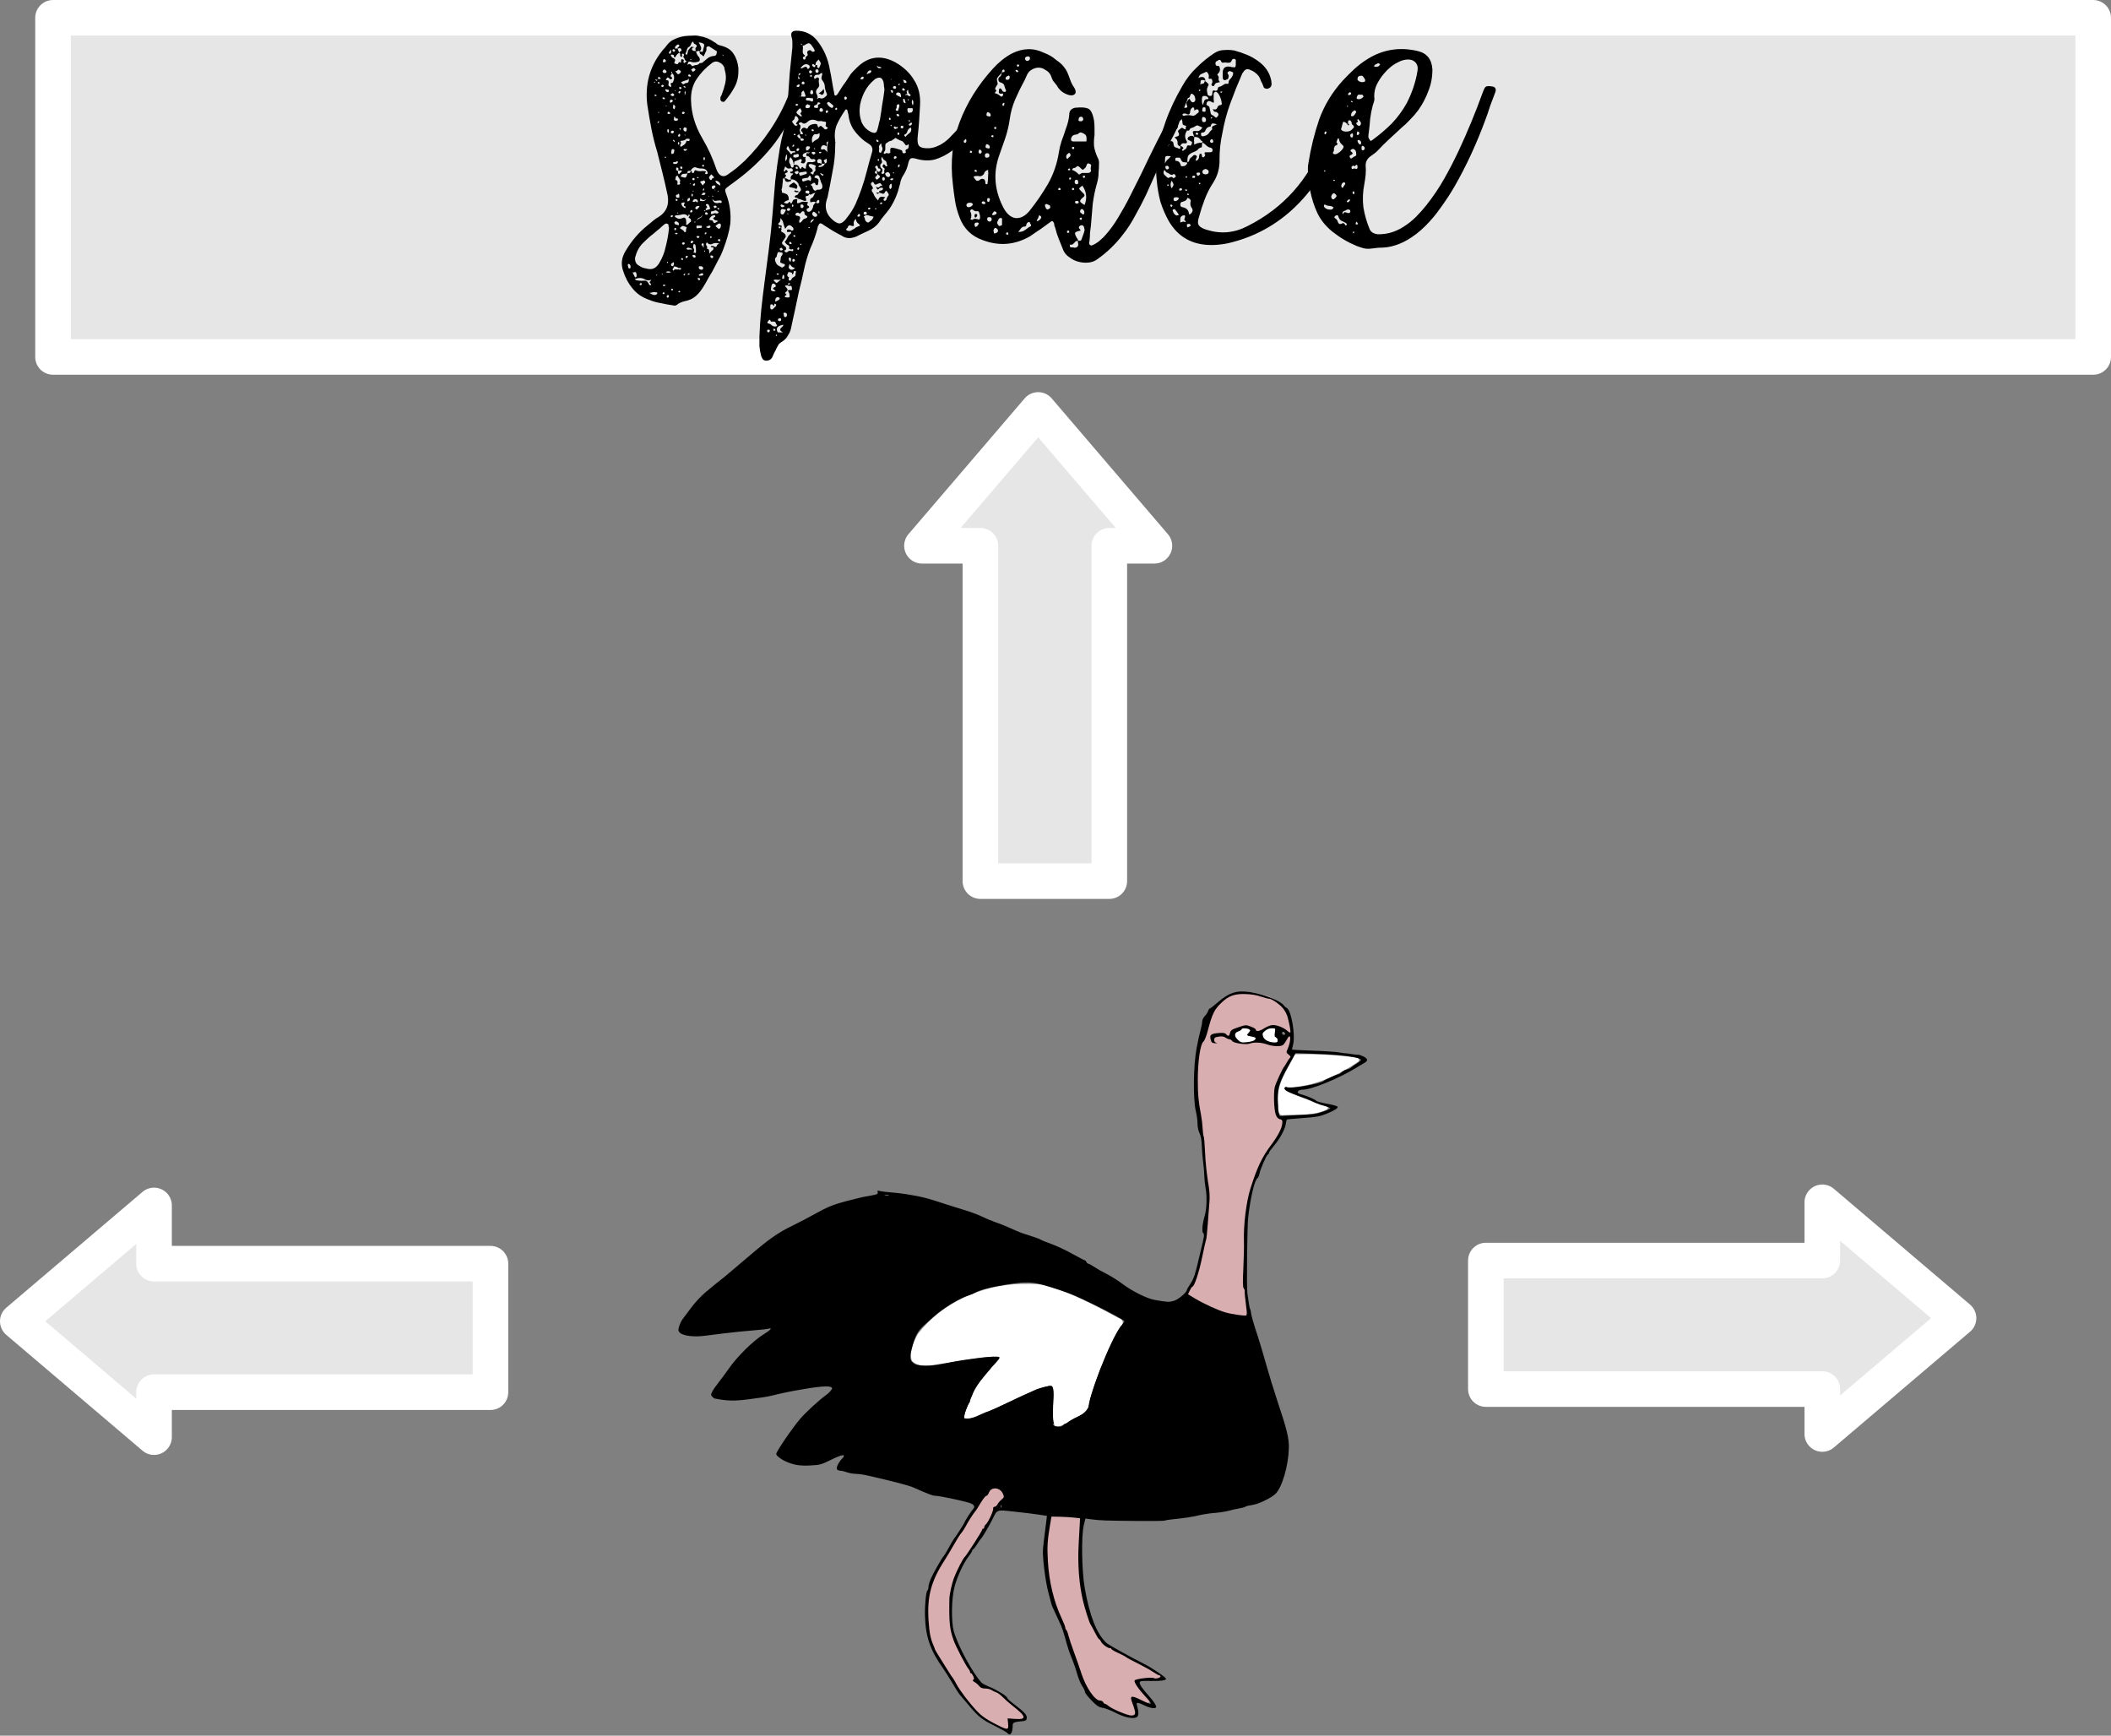
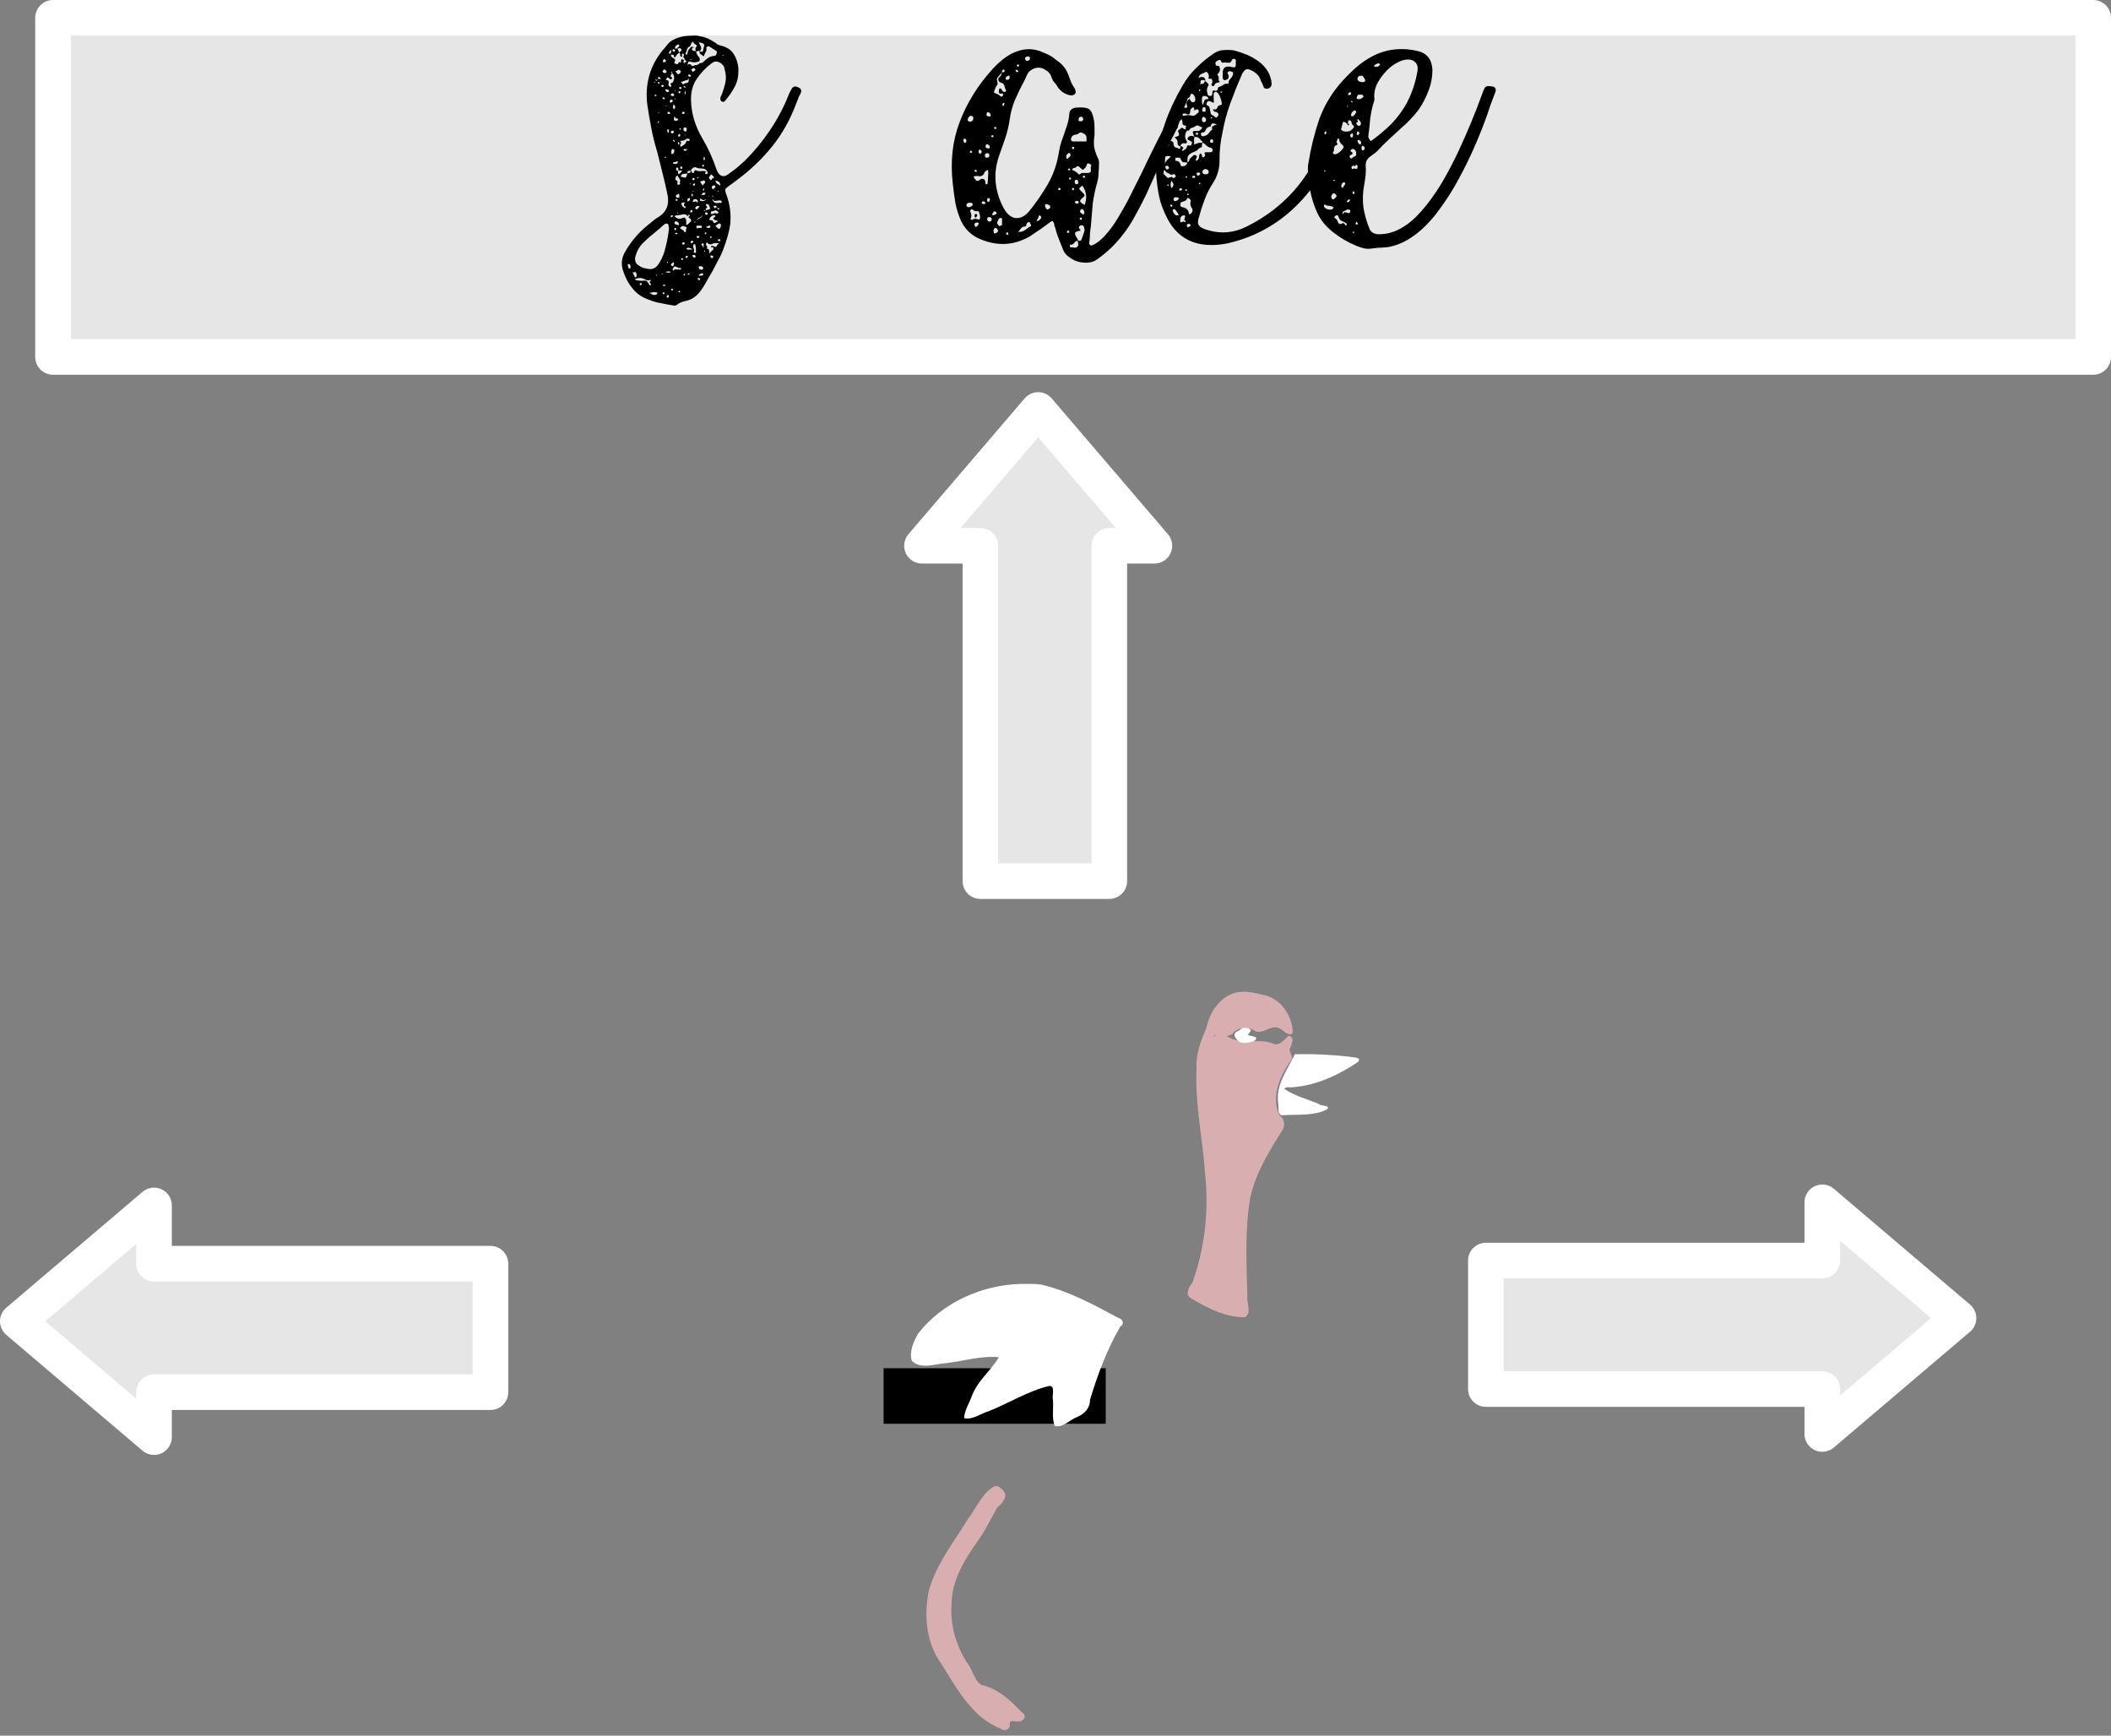
<svg xmlns="http://www.w3.org/2000/svg" xmlns:ns1="http://www.inkscape.org/namespaces/inkscape" xmlns:ns2="http://sodipodi.sourceforge.net/DTD/sodipodi-0.dtd" width="54.411mm" height="44.739mm" viewBox="0 0 192.796 158.523" id="svg4188" version="1.1" ns1:version="0.91 r13725" ns2:docname="play_title.svg">
  <rect x="0" y="0" width="192.796" height="158.523" fill="#808080" stroke="none" />
  <defs id="defs4190" />
  <ns2:namedview id="base" pagecolor="#858585" bordercolor="#666666" borderopacity="1.0" ns1:pageopacity="0" ns1:pageshadow="2" ns1:zoom="0.7" ns1:cx="225.05879" ns1:cy="-57.559751" ns1:document-units="px" ns1:current-layer="layer1" showgrid="false" fit-margin-top="0" fit-margin-left="0" fit-margin-right="0" fit-margin-bottom="0" ns1:window-width="1440" ns1:window-height="849" ns1:window-x="0" ns1:window-y="25" ns1:window-maximized="1" />
  <g ns1:label="Layer 1" ns1:groupmode="layer" id="layer1" transform="translate(131.157,135.923)">
    <flowRoot xml:space="preserve" id="flowRoot6218" style="font-style:normal;font-variant:normal;font-weight:normal;font-stretch:normal;font-size:40px;line-height:125%;font-family:'Angeline Vintage';-inkscape-font-specification:'Angeline Vintage';letter-spacing:0px;word-spacing:0px;fill:#000000;fill-opacity:1;stroke:none;stroke-width:1px;stroke-linecap:butt;stroke-linejoin:miter;stroke-opacity:1" transform="matrix(0.1,0,0,0.1,-48.137,-11.815)">
      <flowRegion id="flowRegion6220">
        <rect id="rect6222" width="202.857" height="50.714" x="-23.214" y="8.571" style="font-style:normal;font-variant:normal;font-weight:normal;font-stretch:normal;font-family:'Angeline Vintage';-inkscape-font-specification:'Angeline Vintage'" />
      </flowRegion>
      <flowPara id="flowPara6224" />
    </flowRoot>
    <flowRoot xml:space="preserve" id="flowRoot6226" style="font-style:normal;font-weight:normal;font-size:40px;line-height:125%;font-family:sans-serif;letter-spacing:0px;word-spacing:0px;fill:#000000;fill-opacity:1;stroke:none;stroke-width:1px;stroke-linecap:butt;stroke-linejoin:miter;stroke-opacity:1" transform="matrix(0.1,0,0,0.1,-48.137,-11.815)">
      <flowRegion id="flowRegion6228">
        <rect id="rect6230" width="122.5" height="40" x="-17.143" y="14.643" />
      </flowRegion>
      <flowPara id="flowPara6232">Try</flowPara>
    </flowRoot>
    <g transform="matrix(0.1,0,0,0.1,-72.753,-48.533)" id="layer1-5" ns1:label="Layer 1">
      <path ns1:connector-curvature="0" id="path4208" d="m 550.351,31.922 c -17.556,0.492 -29.587,17.282 -32.676,33.211 -5.302,11.775 -9.782,24.338 -8.904,37.443 -1.64,31.494 5.566,62.581 7.604,93.822 3.966,33.896 0.081,68.908 -11.27,100.924 -3.259,3.999 -7.582,11.645 -0.891,14.812 14.697,8.938 31.25,17.104 48.729,17.094 6.704,-4.43 1.305,-12.772 2.242,-19.057 -0.766,-30.127 -2.514,-60.68 2.694,-90.476 4.986,-22.55 17.332,-42.471 29.572,-61.781 2.341,-4.295 1.541,-10.171 -2.783,-12.828 -8.5,-17.254 0.498,-36.895 10.859,-51.203 1.736,-3.943 -3.478,-7.066 -1.08,-11.049 1.652,-3.106 4.025,-10.417 -1.789,-10.521 -4.007,3.405 -8.566,10.052 -14.682,6.67 -13.19,-4.882 -28.125,1.712 -40.52,-5.947 -4.277,-0.609 4.533,-1.098 5.209,-4.287 5.898,-4.803 14.381,-4.794 20.477,-0.48 7.8,1.985 14.765,-7.459 22.338,-2.436 3.138,1.729 7.969,7.589 11.15,3.449 C 596.366,53.442 585.144,37.195 568.788,34.58 562.791,32.929 556.595,31.773 550.351,31.922 Z m -19.516,39.285 c 2.658,0.274 -1.988,-0.126 0,0 z m -4.387,0.342 c 0.778,-0.124 -4.501,2.659 -1.551,0.361 0.458,-0.291 1.015,-0.391 1.551,-0.361 z" style="opacity:1;fill:#d8aeb0;fill-opacity:1;fill-rule:nonzero;stroke:none;stroke-width:4.2;stroke-linecap:round;stroke-linejoin:round;stroke-miterlimit:4;stroke-dasharray:none;stroke-opacity:1" />
      <path ns1:connector-curvature="0" id="path4210" d="m 324.328,483.523 c -11.536,6.22 -16.275,19.378 -23.92,29.29 -12.933,21.08 -28.933,41.121 -35.926,65.179 -5.062,23.154 -2.816,49.083 11.752,68.524 13.902,22.372 27.818,48.306 53.736,58.484 3.385,2.801 8.578,0.717 8.27,-3.869 -1.066,-5.246 5.426,-2.007 8.529,-2.93 4.265,0.094 7.522,-5.571 2.677,-7.944 -10.367,-10.978 -22.182,-22.137 -37.446,-25.28 -6.902,-5.037 -7.824,-14.616 -13.264,-20.846 -9.832,-15.804 -15.155,-34.424 -13.705,-53.076 0.07,-21.983 12.54,-41.55 24.919,-58.964 6.395,-9.381 11.537,-19.731 17.003,-29.498 4.875,-3.297 10.455,-10.894 4.521,-15.929 -1.828,-1.836 -4.336,-4.058 -7.146,-3.143 z" style="opacity:1;fill:#d8aeb0;fill-opacity:1;fill-rule:nonzero;stroke:none;stroke-width:4.2;stroke-linecap:round;stroke-linejoin:round;stroke-miterlimit:4;stroke-dasharray:none;stroke-opacity:1" />
-       <path ns1:connector-curvature="0" id="path4212" d="m 375.871,510.055 c -5.04,6.953 -2.537,16.272 -4.359,24.217 -2.287,30.098 6.46,59.672 18.541,86.907 7.119,19.036 11.63,39.725 24.197,56.162 11.081,7.709 23.35,15.263 36.656,17.718 6.256,-2.796 2.251,-10.558 0.729,-15.234 -0.592,-2.84 3.816,0.756 5.547,0.646 2.909,2.403 10.827,2.068 7.959,-3.27 -2.913,-5.436 -8.38,-9.774 -10.547,-15.322 7.005,-2.468 15.714,1.215 21.76,-3.717 -1.625,-5.155 -8.337,-7.172 -12.587,-10.227 -12.354,-6.924 -25.236,-12.99 -37.205,-20.541 -7.57,-6.216 -11.005,-15.832 -14.973,-24.326 -10.992,-28.688 -7.939,-59.835 -8.105,-89.869 -2.711,-4.069 -9.306,-2.538 -13.771,-3.455 -4.535,0.211 -9.581,-1.288 -13.842,0.311 z" style="opacity:1;fill:#d8aeb0;fill-opacity:1;fill-rule:nonzero;stroke:none;stroke-width:4.2;stroke-linecap:round;stroke-linejoin:round;stroke-miterlimit:4;stroke-dasharray:none;stroke-opacity:1" />
      <path transform="translate(35.535,31.603)" ns1:connector-curvature="0" id="path4137" d="m 312.673,267.139 c -35.579,0.948 -71.678,16.995 -93.725,45.335 -4.228,7.207 -8.297,16.655 -5.756,24.953 8.446,8.102 21.607,2.605 31.765,2.014 15.821,-1.907 31.838,-6.916 47.755,-5.326 -7.234,12.153 -19.332,21.273 -24.512,34.902 -2.37,6.747 -7.003,13.712 -7.232,20.765 7.574,1.767 15.246,-4.281 22.416,-6.393 18.459,-7.292 35.705,-18.361 55.003,-22.99 6.407,-0.786 2.515,9.095 3.69,12.614 0.653,7.741 -1.213,16.531 1.564,23.739 7.351,2.265 13.784,-5.59 20.271,-7.921 6.66,-2.745 12.138,-8.14 11.984,-15.806 7.042,-23.097 15.562,-46.141 27.737,-67.04 4.005,-2.219 2.341,-6.841 -1.805,-7.787 -22.416,-12.045 -45.311,-24.515 -70.234,-30.407 -6.258,-0.909 -12.617,-0.677 -18.92,-0.65 z" style="opacity:1;fill:#ffffff;fill-opacity:1;fill-rule:nonzero;stroke:none;stroke-width:4.2;stroke-linecap:round;stroke-linejoin:round;stroke-miterlimit:4;stroke-dasharray:none;stroke-opacity:1" />
      <path transform="translate(35.535,31.603)" ns1:connector-curvature="0" id="path4139" d="m 563.042,57.349 c -6.898,14.347 -17.906,28.403 -15.185,45.334 0.52,3.692 -1.232,11.541 5.029,10.305 13.091,-0.794 27.549,0.858 39.54,-5.268 3.549,-4.022 -5.858,-2.875 -7.366,-4.847 -10.427,-4.519 -22.098,-7.314 -31.462,-13.728 0.116,-2.726 6.212,-1.089 8.097,-1.71 21.41,-1.725 41.778,-11.302 59.294,-23.276 3.259,-4.439 -6.044,-3.82 -8.396,-4.554 -16.41,-1.878 -33.184,-2.648 -49.551,-2.257 z" style="opacity:1;fill:#ffffff;fill-opacity:1;fill-rule:nonzero;stroke:none;stroke-width:4.2;stroke-linecap:round;stroke-linejoin:round;stroke-miterlimit:4;stroke-dasharray:none;stroke-opacity:1" />
      <path transform="translate(35.535,31.603)" ns1:connector-curvature="0" id="path4141" d="m 517.024,33.255 c -1.145,0.042 -2.474,-0.122 -3.137,1.043 -1.538,1.911 -4.634,1.817 -5.729,4.203 -0.942,2.249 0.883,4.413 2.338,5.945 1.509,1.558 3.536,2.854 5.798,2.585 3.137,-0.156 6.375,-0.445 9.297,-1.669 0.912,-0.631 2.131,-1.468 2.152,-2.681 -0.544,-1.361 -2.316,-1.44 -3.527,-1.837 -1.349,-0.391 -2.921,-0.442 -4.117,-1.153 0.519,-1.54 2.397,-2.404 2.562,-4.079 -0.456,-1.699 -2.546,-2.058 -4.054,-2.281 -0.525,-0.06 -1.054,-0.083 -1.582,-0.076 z" style="opacity:1;fill:#ffffff;fill-opacity:1;fill-rule:nonzero;stroke:none;stroke-width:4.2;stroke-linecap:round;stroke-linejoin:round;stroke-miterlimit:4;stroke-dasharray:none;stroke-opacity:1" />
-       <path transform="translate(35.535,31.603)" ns1:connector-curvature="0" id="path4143" d="m 541.897,33.24 c -3.434,-0.063 -6.725,1.913 -8.561,4.758 -0.696,1.524 0.122,3.278 0.864,4.635 2.243,3.278 6.502,4.379 10.274,4.465 1.282,0.081 3.141,-0.164 3.282,-1.764 0.226,-1.53 -0.451,-3.173 -1.905,-3.841 -1.205,-0.616 -0.589,-2.195 -0.655,-3.243 3.7e-4,-1.48 0.853,-3.217 -0.086,-4.55 -0.854,-0.728 -2.184,-0.349 -3.213,-0.459 z" style="opacity:1;fill:#ffffff;fill-opacity:1;fill-rule:nonzero;stroke:none;stroke-width:4.2;stroke-linecap:round;stroke-linejoin:round;stroke-miterlimit:4;stroke-dasharray:none;stroke-opacity:1" />
-       <path ns1:connector-curvature="0" id="path4206" d="m 336.012,708.941 c -0.61,-0.735 -5.503,-3.496 -10.872,-6.135 -12.256,-6.024 -15.631,-8.689 -24.575,-19.411 -3.953,-4.739 -7.72,-9.181 -8.37,-9.87 -0.65,-0.689 -3.493,-5.189 -6.318,-10 -2.825,-4.811 -6.575,-10.771 -8.333,-13.246 -12.067,-16.984 -16.24,-29.023 -16.811,-48.5 -0.277,-9.447 0.973,-22.276 2.247,-23.063 0.494,-0.305 0.898,-1.683 0.898,-3.061 0,-1.378 0.992,-4.839 2.204,-7.691 2.126,-5.001 10.503,-19.661 11.82,-20.685 0.354,-0.275 2.337,-3.604 4.408,-7.398 2.071,-3.794 4.176,-7.394 4.678,-8 1.707,-2.06 9.89,-14.756 9.89,-15.343 0,-0.827 6.192,-10.483 7.779,-12.131 2.239,-2.325 0.922,-4.349 -3.779,-5.805 -6.668,-2.066 -27.065,-6.307 -30.375,-6.316 -2.644,-0.007 -6.506,-1.454 -20.125,-7.538 -4.307,-1.924 -17.391,-5.348 -42.206,-11.045 -3.413,-0.784 -8.138,-1.444 -10.5,-1.469 -2.362,-0.024 -6.094,-0.692 -8.294,-1.485 -2.2,-0.793 -5.027,-1.448 -6.281,-1.456 -1.255,-0.008 -2.525,-0.649 -2.822,-1.425 -0.634,-1.653 1.557,-6.161 4.519,-9.298 4.58,-4.851 0.762,-4.444 -10.522,1.121 -8.188,4.039 -9.73,4.451 -18.175,4.86 -9.755,0.472 -14.874,-0.339 -22.217,-3.52 -4.602,-1.993 -9,-5.405 -9,-6.982 0,-2.151 14.689,-23.677 21.984,-32.215 4.939,-5.781 17.902,-17.676 23.428,-21.499 2.533,-1.752 5.588,-5.088 5.588,-6.102 0,-2.631 -7.857,-2.474 -25.5,0.509 -12.716,2.15 -17.623,3.159 -31.5,6.475 -2.475,0.591 -11.025,1.89 -19,2.887 -13.83,1.728 -19.748,1.58 -31.679,-0.789 -0.098,-0.019 -0.882,-0.739 -1.743,-1.599 -1.419,-1.419 -1.411,-1.86 0.081,-4.75 0.905,-1.752 3.489,-5.483 5.743,-8.29 2.254,-2.807 6.573,-8.657 9.598,-13 7.322,-10.512 21.95,-24.952 30.822,-30.427 7.135,-4.403 9.228,-6.772 4.928,-5.577 -1.238,0.344 -7.875,1.07 -14.75,1.614 -6.875,0.544 -18.125,1.688 -25,2.543 -6.875,0.855 -15.437,1.918 -19.026,2.363 -9.602,1.189 -19.126,-0.064 -21.948,-2.886 -1.636,-1.636 -1.721,-2.343 -0.694,-5.814 0.643,-2.173 2.145,-5.248 3.338,-6.831 1.193,-1.584 4.871,-6.48 8.174,-10.88 3.302,-4.4 9.023,-10.475 12.712,-13.5 3.69,-3.025 7.211,-5.956 7.826,-6.514 0.615,-0.558 3.143,-2.571 5.618,-4.474 2.475,-1.903 4.725,-3.706 5,-4.008 0.275,-0.301 3.2,-2.784 6.5,-5.518 3.3,-2.733 10.5,-8.829 16,-13.547 16.661,-14.291 25.447,-20.436 37.684,-26.356 6.426,-3.109 16.069,-8.137 21.429,-11.172 10.63,-6.02 16.904,-8.577 28.387,-11.569 11.817,-3.079 15.038,-3.808 22.317,-5.052 5.925,-1.013 6.753,-1.413 6.323,-3.056 -0.341,-1.303 -0.072,-1.729 0.865,-1.369 1.351,0.519 8.433,1.364 17.995,2.149 2.75,0.226 9.5,1.268 15,2.317 9.767,1.862 11.985,2.478 29.5,8.188 4.675,1.524 12.55,3.992 17.5,5.485 4.95,1.493 11.475,3.965 14.5,5.494 3.025,1.529 8.425,3.783 12,5.008 3.575,1.225 8.975,3.346 12,4.712 10.17,4.595 11.472,5.1 19.952,7.741 4.649,1.448 8.947,3.043 9.552,3.545 0.605,0.502 4.926,2.263 9.601,3.913 4.675,1.65 13.37,5.719 19.321,9.042 5.951,3.323 11.166,6.041 11.59,6.041 0.423,0 1.029,0.675 1.346,1.5 0.317,0.825 1.071,1.5 1.677,1.5 0.606,0 2.982,1.284 5.281,2.853 2.299,1.569 7.426,4.474 11.394,6.454 3.968,1.981 10.383,6.016 14.257,8.967 8.877,6.763 22.586,13.574 29.905,14.857 11.251,1.972 12.737,2.05 17.049,0.889 4.041,-1.088 12.075,-7.743 12.075,-10.001 0,-0.45 1.484,-3.023 3.297,-5.718 3.019,-4.487 4.443,-8.724 7.661,-22.801 0.629,-2.75 1.591,-6.8 2.139,-9 2.639,-10.595 3.051,-13.791 1.87,-14.52 -1.464,-0.905 -0.797,-8.349 1.43,-15.947 1.787,-6.095 2.096,-18.155 0.661,-25.725 -0.518,-2.731 -1.016,-7.63 -1.106,-10.886 -0.09,-3.257 -0.574,-8.846 -1.075,-12.421 -0.501,-3.575 -1.03,-10.1 -1.176,-14.5 -0.177,-5.33 -0.892,-9.282 -2.14,-11.841 -1.084,-2.221 -1.836,-5.805 -1.784,-8.5 0.05,-2.563 -0.657,-7.809 -1.571,-11.659 -2.593,-10.921 -2.238,-41.3 0.665,-57 1.22,-6.6 2.874,-14.219 3.674,-16.931 0.8,-2.712 1.455,-6.138 1.455,-7.614 0,-1.481 1.059,-3.751 2.365,-5.069 1.301,-1.312 2.681,-3.399 3.067,-4.636 0.386,-1.238 1.052,-2.25 1.479,-2.25 0.427,0 3.268,-2.18 6.313,-4.845 11.275,-9.866 18.43,-12.198 31.137,-10.145 12.637,2.041 27.705,8.109 30.322,12.211 0.449,0.704 1.697,1.766 2.773,2.361 4.021,2.223 7.846,24.974 5.593,33.269 -0.65,2.393 -1.04,4.479 -0.866,4.635 0.174,0.156 8.8,0.581 19.169,0.945 10.369,0.363 21.079,1.082 23.799,1.598 2.72,0.516 5.261,0.868 5.647,0.783 0.385,-0.085 2.951,0.237 5.701,0.715 2.75,0.478 5.426,0.751 5.946,0.606 0.52,-0.145 2.662,0.553 4.759,1.552 4.081,1.943 4.533,3.93 1.295,5.684 -1.1,0.596 -4.7,2.754 -8,4.796 -15.259,9.443 -40.49,19.806 -48.331,19.851 -5.368,0.031 -6.783,3.153 -1.934,4.265 4.379,1.005 13.128,4.69 13.83,5.825 0.39,0.631 4.89,1.893 9.999,2.803 5.109,0.91 9.452,2.141 9.649,2.734 0.469,1.407 -2.7,3.372 -10.714,6.645 -5.306,2.167 -9.145,2.84 -20.896,3.662 -7.918,0.554 -14.574,1.187 -14.793,1.405 -0.218,0.218 -0.66,2.14 -0.981,4.271 -0.735,4.876 -5.406,13.352 -11.012,19.982 -2.375,2.809 -4.318,5.584 -4.318,6.167 0,0.582 -0.374,1.209 -0.83,1.392 -1.298,0.521 -6.944,13.112 -7.709,17.193 -0.379,2.018 -1.203,4 -1.833,4.405 -2.737,1.76 -6.471,17.467 -8.614,36.236 -0.917,8.031 -1.46,63.639 -0.674,69 0.202,1.375 0.709,4.975 1.128,8 0.419,3.025 1.044,5.95 1.39,6.5 0.346,0.55 0.668,1.9 0.715,3 0.096,2.221 2.242,9.679 6.475,22.5 1.544,4.675 4.884,15.925 7.423,25 2.539,9.075 7.026,23.7 9.972,32.5 9.065,27.085 10.987,34.95 10.752,43.995 -0.416,16.001 -6.104,35.548 -12.111,41.615 -3.791,3.829 -15.842,9.603 -21.483,10.293 -2.695,0.33 -5.395,0.998 -6,1.485 -0.605,0.487 -3.126,1.199 -5.601,1.583 -2.475,0.383 -6.702,1.329 -9.393,2.102 -2.691,0.772 -8.541,1.688 -13,2.034 -4.459,0.346 -10.807,1.296 -14.107,2.111 -5.959,1.471 -13.547,2.625 -24.942,3.793 -3.268,0.335 -6.332,0.85 -6.808,1.144 -0.476,0.294 -11.977,0.432 -25.558,0.307 -29.009,-0.267 -32.713,-0.397 -40.753,-1.429 l -6.061,-0.778 -1.439,5.873 c -2.438,9.95 -1.952,41.915 0.88,57.873 4.511,25.418 10.832,41.401 19.681,49.766 1.892,1.789 19.664,11.694 35,19.507 7.302,3.72 19.5,12.073 19.5,13.352 0,1.495 -4.705,2.154 -14.234,1.994 -8.809,-0.148 -9.766,0.013 -9.766,1.641 0,1.884 2.052,4.853 8.076,11.684 4.591,5.206 6.924,8.67 6.924,10.278 0,2.052 -5.067,1.472 -10.5,-1.2 -6.404,-3.15 -7.938,-3.209 -7.065,-0.272 1.709,5.751 1.76,9.343 0.149,10.679 -2.741,2.275 -11.175,0.672 -19.585,-3.722 -4.125,-2.156 -9.432,-4.218 -11.793,-4.582 -3.531,-0.545 -5.35,-1.743 -10.25,-6.75 -3.276,-3.348 -5.957,-6.835 -5.957,-7.749 0,-0.914 -1.15,-3.354 -2.555,-5.422 -1.405,-2.068 -3.384,-6.785 -4.396,-10.482 -1.013,-3.697 -2.848,-9.197 -4.079,-12.222 -3.373,-8.289 -4.518,-11.702 -7.043,-21 -1.27,-4.675 -3.086,-10.075 -4.036,-12 -0.95,-1.925 -2.696,-5.75 -3.88,-8.5 -1.184,-2.75 -2.607,-5.838 -3.161,-6.863 -0.554,-1.025 -1.188,-2.6 -1.409,-3.5 -0.221,-0.9 -1.51,-5.755 -2.866,-10.788 -2.69,-9.985 -5.485,-32.188 -4.953,-39.349 0.184,-2.475 0.752,-7.65 1.263,-11.5 0.511,-3.85 1.252,-9.739 1.646,-13.087 l 0.718,-6.087 -7.374,-1.147 c -4.056,-0.631 -14.055,-1.856 -22.22,-2.723 -16.939,-1.798 -15.584,-2.271 -20.2,7.044 -3.009,6.072 -9.328,16.778 -10.32,17.486 -0.396,0.283 -2.051,2.651 -3.677,5.262 -1.626,2.612 -3.294,4.749 -3.707,4.75 -0.412,9.9e-4 -0.75,0.5 -0.75,1.108 0,0.608 -1.405,2.881 -3.123,5.05 -4.667,5.892 -10.705,18.904 -13.063,28.152 -2.805,10.997 -3.077,31.329 -0.542,40.561 3.565,12.984 17.437,38.562 25.463,46.951 0.694,0.726 3.988,2.427 7.32,3.781 6.817,2.77 15.81,8.378 15.892,9.91 0.03,0.556 3.092,3.329 6.804,6.163 9.102,6.948 11.485,9.632 11.082,12.479 -0.254,1.793 -1.042,2.41 -3.332,2.612 -8.067,0.71 -9.5,1.262 -9.5,3.656 0,7.118 -2.222,10.427 -4.865,7.243 z m 0.653,-8.518 -0.467,-4.855 6.82,0.488 c 11.012,0.788 10.374,-2.185 -2.641,-12.309 -2.75,-2.139 -6.597,-5.536 -8.55,-7.548 -1.952,-2.012 -4.652,-4.003 -6,-4.424 -1.348,-0.421 -3.338,-1.38 -4.423,-2.131 -1.085,-0.751 -3.64,-1.365 -5.677,-1.365 -2.694,0 -4.207,-0.639 -5.546,-2.341 -1.013,-1.288 -2.906,-2.911 -4.208,-3.607 -1.605,-0.859 -1.985,-1.502 -1.18,-1.999 0.913,-0.564 0.907,-1.345 -0.025,-3.393 -0.666,-1.463 -1.589,-2.659 -2.051,-2.659 -0.462,0 -0.839,-0.527 -0.839,-1.171 0,-0.644 -0.628,-1.882 -1.395,-2.75 -2.315,-2.619 -11.565,-20.393 -13.573,-26.079 -3.642,-10.313 -4.245,-16.11 -3.896,-37.5 0.076,-4.651 2.252,-14.436 4.5,-20.236 2.451,-6.325 8.118,-17.349 9.388,-18.264 1.356,-0.976 15.976,-23.715 15.976,-24.848 0,-0.634 0.45,-1.152 1,-1.152 0.55,0 1,-0.62 1,-1.378 0,-0.758 0.664,-1.929 1.476,-2.602 2.093,-1.737 6.963,-12.178 6.656,-14.27 -0.149,-1.015 0.384,-1.75 1.27,-1.75 0.84,0 2.051,-1.012 2.691,-2.25 0.64,-1.238 2.313,-3.196 3.718,-4.352 2.359,-1.941 2.457,-2.336 1.286,-5.164 -2.496,-6.025 -10.675,-6.84 -12.776,-1.274 -0.631,1.672 -1.749,3.048 -2.484,3.057 -0.735,0.01 -3.121,3.047 -5.302,6.75 -2.181,3.703 -4.235,6.958 -4.566,7.233 -1.171,0.974 -6.725,9.557 -8.735,13.5 -1.122,2.2 -3.021,5.125 -4.22,6.499 -1.2,1.375 -4.192,6.1 -6.65,10.5 -2.458,4.4 -6.223,10.701 -8.367,14.001 -12.667,19.496 -16.387,33.562 -14.817,56.023 0.76,10.87 1.797,16.027 4.45,22.128 0.754,1.733 1.37,3.389 1.37,3.68 0,0.291 2.938,5.173 6.529,10.849 3.591,5.676 7.078,11.22 7.75,12.32 0.672,1.1 1.478,2.225 1.791,2.5 0.313,0.275 1.907,2.975 3.542,6 3.397,6.285 11.504,16.897 19.053,24.942 3.685,3.927 7.982,6.976 15,10.644 12.959,6.773 13.723,6.805 13.123,0.559 z m 115.993,-9.645 c 0.154,-1.1 -0.813,-4.782 -2.149,-8.182 -3.132,-7.969 -1.965,-8.552 7.642,-3.819 10.565,5.205 11.172,4.706 3.878,-3.187 -6.511,-7.046 -10.497,-12.971 -9.853,-14.648 0.579,-1.509 15.795,-3.341 17.744,-2.137 1.42,0.878 5.957,-0.299 5.957,-1.546 0,-0.54 -0.481,-0.981 -1.07,-0.981 -0.588,0 -2.951,-1.291 -5.25,-2.869 -2.299,-1.578 -7.33,-4.44 -11.18,-6.361 -8.991,-4.486 -13.869,-7.123 -14.499,-7.839 -0.275,-0.313 -3.313,-1.854 -6.751,-3.426 -3.438,-1.571 -6.25,-3.228 -6.25,-3.681 0,-0.453 -0.338,-0.732 -0.75,-0.619 -1.66,0.455 -7.407,-3.456 -8.454,-5.754 -0.614,-1.349 -1.46,-2.452 -1.879,-2.452 -0.419,0 -2.14,-2.758 -3.824,-6.129 -1.685,-3.371 -3.46,-6.633 -3.946,-7.25 -1.092,-1.387 -5.522,-15.273 -7.146,-22.405 -3.475,-15.255 -4.791,-33.036 -3.788,-51.216 0.44,-7.975 0.909,-16.525 1.043,-19 l 0.244,-4.5 -6,-0.641 c -3.3,-0.353 -9.182,-0.69 -13.071,-0.75 l -7.071,-0.109 -1.311,7.75 c -2.384,14.087 -2.703,19.612 -1.923,33.25 1.052,18.393 5.398,36.527 12.274,51.214 1.981,4.231 3.602,8.362 3.602,9.18 0,0.818 0.395,1.731 0.877,2.029 0.482,0.298 1.404,2.687 2.048,5.309 0.644,2.622 2.932,9.492 5.084,15.267 2.152,5.775 5.136,14.325 6.629,19 4.147,12.978 12.36,25 17.08,25 1.289,0 2.603,0.675 2.92,1.5 0.317,0.825 1.055,1.5 1.64,1.5 0.585,0 1.927,0.787 2.982,1.75 3.124,2.851 17.994,9.092 21.24,8.914 2.171,-0.119 3.078,-0.717 3.281,-2.164 z M 330.56,501.091 c -0.319,-0.798 -0.556,-0.561 -0.604,0.604 -0.043,1.054 0.193,1.645 0.525,1.312 0.332,-0.332 0.368,-1.195 0.079,-1.917 z m 56.317,-73.312 c 0.685,-0.825 1.827,-1.5 2.539,-1.5 0.712,0 1.444,-0.401 1.628,-0.891 0.183,-0.49 4.496,-2.988 9.583,-5.55 7.673,-3.865 9.25,-5.055 9.25,-6.981 0,-11.205 20.38,-63.19 29.34,-74.837 2.013,-2.617 3.66,-4.916 3.66,-5.108 0,-0.923 -13.05,-8.123 -27,-14.896 -18.246,-8.858 -20.785,-9.944 -32,-13.674 -23.543,-7.832 -27.462,-8.254 -47.88,-5.159 -14.078,2.134 -25.422,5.065 -29.62,7.654 -1.1,0.678 -3.125,1.561 -4.5,1.961 -9.32,2.712 -24.556,11.912 -33.973,20.514 -1.525,1.393 -5.024,4.543 -7.776,7 -5.923,5.289 -8.249,9.58 -11.267,20.788 -2.479,9.204 -2.07,11.767 2.341,14.657 3.298,2.161 15.207,2.273 24.676,0.232 9.131,-1.968 17.984,-3.533 24,-4.243 2.475,-0.292 7.65,-0.952 11.5,-1.468 9.66,-1.293 15.856,-1.515 17.305,-0.619 0.832,0.514 -1.359,3.373 -6.853,8.938 -8.49,8.601 -16.325,19.337 -17.485,23.96 -0.378,1.508 -1.088,2.988 -1.577,3.291 -0.489,0.302 -0.889,1.611 -0.889,2.907 0,1.297 -0.338,2.508 -0.75,2.691 -0.817,0.363 -4.168,8.873 -5.015,12.738 -0.52,2.37 -0.446,2.395 4.988,1.757 3.711,-0.436 9.729,-2.65 18.396,-6.768 7.085,-3.366 15.356,-7.246 18.381,-8.623 10.706,-4.873 20.532,-9.475 23,-10.77 3.527,-1.851 13.947,-4.458 15.475,-3.872 1.848,0.709 2.413,6.881 1.462,15.959 -1.41,13.454 -1.181,19.171 0.813,20.332 2.588,1.508 6.83,1.292 8.25,-0.42 z M 554.487,322.927 c -1.326,-10.448 -1.994,-17.219 -1.777,-18.004 0.13,-0.47 -0.276,-1.473 -0.903,-2.229 -0.827,-0.997 -0.913,-5.971 -0.312,-18.145 0.455,-9.224 0.699,-20.223 0.541,-24.443 -0.545,-14.598 2.098,-36.283 5.892,-48.328 5.995,-19.035 10.571,-28.766 18.494,-39.324 6.591,-8.783 10.147,-15.536 10.612,-20.149 0.296,-2.936 -0.002,-3.489 -2.157,-4.009 -1.779,-0.429 -2.899,-1.744 -3.886,-4.561 -1.481,-4.23 -1.999,-18.677 -0.877,-24.458 0.594,-3.062 7.297,-17.643 8.734,-19 0.291,-0.275 1.396,-2.075 2.454,-4 1.059,-1.925 2.409,-3.841 3,-4.257 0.692,-0.487 0.197,-1.438 -1.389,-2.666 -2.114,-1.637 -2.307,-2.24 -1.36,-4.243 3.818,-8.074 3.613,-17.161 -0.22,-9.748 -0.943,1.824 -2.413,4.013 -3.265,4.865 -1.967,1.965 -9.08,1.805 -15.19,-0.341 -5.038,-1.77 -11.652,-2.073 -15.266,-0.699 -3.514,1.336 -14.754,-0.217 -16.236,-2.244 -0.67,-0.917 -1.857,-1.667 -2.636,-1.667 -0.779,0 -2.394,-0.684 -3.588,-1.52 -1.537,-1.077 -3.353,-1.331 -6.223,-0.872 -3.375,0.54 -4.052,1.033 -4.052,2.951 0,1.581 0.705,2.451 2.25,2.777 1.238,0.261 0.701,0.405 -1.192,0.32 -3.032,-0.136 -3.547,-0.562 -4.323,-3.574 -1.081,-4.201 0.336,-5.254 7.822,-5.808 3.751,-0.278 5.453,0.035 6.399,1.175 1.868,2.251 2.804,1.921 3.497,-1.231 0.526,-2.394 1.585,-3.115 7.551,-5.147 6.787,-2.31 7.04,-2.324 11.468,-0.633 2.491,0.951 4.528,2.156 4.528,2.678 0,2.224 3.074,1.795 7.569,-1.056 2.775,-1.76 6.173,-3.058 8.005,-3.058 3.926,0 10.176,2.499 13.172,5.266 1.235,1.141 2.48,1.84 2.767,1.554 0.577,-0.577 -1.041,-9.373 -2.727,-14.82 -0.596,-1.925 -2.201,-4.971 -3.568,-6.769 -2.934,-3.86 -10.562,-9.231 -13.112,-9.231 -0.986,0 -4.451,-0.921 -7.7,-2.046 -3.824,-1.325 -8.903,-2.118 -14.407,-2.25 -9.412,-0.226 -14.616,1.627 -20.797,7.404 -7.187,6.717 -8.804,9.973 -13.237,26.667 -1.209,4.551 -2.961,8.826 -3.893,9.5 -2.734,1.976 -5.076,18.1 -5.052,34.783 0.019,13.841 0.517,19.201 3.01,32.442 0.621,3.3 1.259,8.759 1.417,12.131 0.158,3.372 0.586,6.613 0.95,7.203 0.364,0.589 0.877,6.155 1.14,12.369 0.482,11.386 1.59,21.829 3.587,33.797 0.597,3.575 0.851,9.425 0.566,13 -0.285,3.575 -0.97,12.67 -1.522,20.211 -0.552,7.541 -1.22,14.066 -1.486,14.5 -0.265,0.434 -1.915,7.764 -3.665,16.289 -2.871,13.984 -7.195,27 -8.97,27 -0.373,0 -1.419,1.553 -2.324,3.451 l -1.646,3.451 5.906,3.588 c 8.045,4.887 21.313,10.991 28.208,12.978 6.079,1.751 17.77,3.428 19.126,2.742 0.45,-0.228 0.582,-2.281 0.292,-4.562 z M 227.627,217.589 c -0.963,-0.252 -2.538,-0.252 -3.5,0 -0.963,0.252 -0.175,0.457 1.75,0.457 1.925,0 2.712,-0.206 1.75,-0.457 z m 387.75,-73.922 c 4.742,-0.482 15.446,-4.25 15.483,-5.45 0.009,-0.308 -2.795,-1.396 -6.233,-2.417 -6.097,-1.811 -7.438,-2.333 -11.93,-4.643 -1.199,-0.616 -5.136,-2.146 -8.75,-3.4 -12.975,-4.501 -15.956,-6.237 -14.569,-8.482 0.4,-0.648 1.25,-0.665 2.4,-0.05 2.848,1.524 31.001,-3.473 33.098,-5.875 0.895,-1.024 12.007,-6.073 13.367,-6.073 0.728,0 2.091,-0.848 3.029,-1.885 0.938,-1.037 2.979,-2.14 4.534,-2.451 1.556,-0.311 3.445,-1.167 4.199,-1.902 0.754,-0.735 3.058,-2.369 5.121,-3.631 2.062,-1.262 3.75,-2.69 3.75,-3.174 0,-2.492 -16.755,-4.839 -40.073,-5.613 l -19.573,-0.65 -6.227,11.078 c -8.605,15.31 -10.128,20.067 -10.128,31.637 0,5.203 0.447,10.636 0.993,12.073 l 0.993,2.613 12.757,-0.599 c 7.016,-0.33 15.007,-0.828 17.757,-1.107 z M 561.446,76.221 c 2.3,-1.908 1.692,-2.723 -2.569,-3.443 -4.505,-0.761 -4.696,-1.073 -2.29,-3.732 1.475,-1.63 1.51,-2.017 0.25,-2.813 -1.882,-1.19 -6.96,-1.228 -6.96,-0.052 0,0.496 -1.35,1.373 -3,1.948 -3.85,1.342 -3.947,4.364 -0.25,7.805 2.443,2.274 3.344,2.499 8.069,2.017 2.925,-0.298 5.963,-1.077 6.75,-1.73 z m 21.431,0.026 c 0,-1.117 -0.722,-2.308 -1.604,-2.647 -1.249,-0.479 -1.468,-1.468 -0.988,-4.469 0.615,-3.846 0.61,-3.853 -2.84,-3.853 -2.174,0 -4.457,0.861 -6.155,2.321 -2.361,2.031 -2.578,2.688 -1.731,5.25 1.025,3.101 5.28,5.264 10.568,5.372 2.116,0.043 2.75,-0.412 2.75,-1.975 z m 6.771,-6.156 c -0.618,-1.854 -2.771,-2.162 -2.771,-0.396 0,0.871 0.713,1.583 1.583,1.583 0.871,0 1.405,-0.534 1.188,-1.188 z" style="fill:#000000" />
    </g>
    <path style="opacity:1;fill:#e6e6e6;fill-opacity:1;fill-rule:nonzero;stroke:#ffffff;stroke-width:3.25;stroke-linecap:round;stroke-linejoin:round;stroke-miterlimit:4;stroke-dasharray:none;stroke-opacity:1" d="m 35.271,-26.112 0,5.319 -30.726,0 0,11.737 30.726,0 0,4.104 L 47.714,-15.532 35.271,-26.112 Z" id="rect6262" ns1:connector-curvature="0" />
    <path ns1:connector-curvature="0" id="path6270" d="m -117.089,-25.826 0,5.319 30.726,0 0,11.737 -30.726,0 0,4.104 -12.444,-10.58 12.444,-10.58 z" style="opacity:1;fill:#e6e6e6;fill-opacity:1;fill-rule:nonzero;stroke:#ffffff;stroke-width:3.25;stroke-linecap:round;stroke-linejoin:round;stroke-miterlimit:4;stroke-dasharray:none;stroke-opacity:1" />
    <path ns1:connector-curvature="0" id="path6272" d="m -46.955,-86.077 5.336,-2e-6 0,30.628 11.775,-2e-6 0,-30.628 4.117,-10e-7 -10.614,-12.404 -10.614,12.404 z" style="opacity:1;fill:#e6e6e6;fill-opacity:1;fill-rule:nonzero;stroke:#ffffff;stroke-width:3.25;stroke-linecap:round;stroke-linejoin:round;stroke-miterlimit:4;stroke-dasharray:none;stroke-opacity:1" />
    <rect style="opacity:1;fill:#e6e6e6;fill-opacity:1;fill-rule:nonzero;stroke:#ffffff;stroke-width:3.25;stroke-linecap:round;stroke-linejoin:round;stroke-miterlimit:4;stroke-dasharray:none;stroke-opacity:1" id="rect6274" width="186.329" height="30.975" x="-126.316" y="-134.298" />
    <g transform="matrix(0.515,0,0,0.514,38.044,244.817)" style="font-style:normal;font-variant:normal;font-weight:normal;font-stretch:normal;font-size:30px;line-height:125%;font-family:'Angeline Vintage';-inkscape-font-specification:'Angeline Vintage';letter-spacing:0px;word-spacing:0px;fill:#000000;fill-opacity:1;stroke:none;stroke-width:1px;stroke-linecap:butt;stroke-linejoin:miter;stroke-opacity:1" id="flowRoot6276">
      <path d="m -197.6,-728.082 q 0,1.6 -0.72,2.88 -0.64,1.2 -1.6,2.32 -0.24,0.4 -0.64,0.16 -0.24,-0.08 -0.24,-0.56 0,-0.16 0.08,-0.32 0.08,-0.16 0.16,-0.32 0.4,-1.04 0.64,-2.08 0.24,-1.12 -0.08,-2.24 0,-0.16 -0.08,-0.24 0,-0.08 0,-0.24 -0.32,-0.72 -0.96,-0.96 -0.64,-0.32 -1.28,0.16 -1.68,1.28 -2.72,2.88 -1.04,1.6 -0.96,3.76 0.08,3.44 2,6.72 1.52,2.56 2.48,5.44 0.08,0.32 0.4,0.8 0.72,0.88 1.68,0.16 0.8,-0.56 1.52,-1.12 0.72,-0.64 1.44,-1.28 2.56,-2.56 4.48,-5.44 2,-2.96 3.36,-6.4 0.16,-0.4 0.4,-0.8 0.4,-0.88 1.28,-0.4 0.8,0.32 0.32,1.2 -0.24,0.4 -0.4,0.88 -0.16,0.4 -0.32,0.8 -1.6,4.32 -4.32,7.68 -2.64,3.28 -6.32,6 -0.32,0.24 -0.64,0.48 -0.24,0.16 -0.56,0.4 -0.56,0.4 -0.72,0.64 -0.08,0.24 0.16,0.88 0.96,2.56 0.72,5.28 -0.16,1.12 -0.48,2.24 -0.32,1.12 -0.72,2.16 -0.4,1.12 -0.96,2.08 -0.48,0.96 -1.04,2 -0.4,0.64 -0.72,1.2 -0.32,0.64 -0.72,1.28 -0.64,1.12 -1.44,1.84 -0.8,0.72 -2.08,0.96 -0.64,0.16 -1.12,0.48 -0.4,0.4 -0.88,0.24 -1.12,-0.16 -2.16,-0.4 -1.04,-0.16 -2,-0.56 -1.92,-0.64 -3.04,-2.08 -1.12,-1.36 -1.68,-3.2 -0.56,-1.76 0.48,-3.44 1.6,-2.72 3.92,-4.56 0.48,-0.4 0.96,-0.8 0.48,-0.4 1.04,-0.72 2,-1.28 1.52,-3.84 -0.4,-1.92 -0.88,-3.84 -0.48,-1.92 -0.96,-3.84 -0.64,-2.08 -1.04,-4.16 -0.4,-2.08 -0.72,-4.24 -0.64,-5.36 2.56,-9.44 0.16,-0.24 0.4,-0.48 0.24,-0.24 0.4,-0.48 0.64,-0.88 1.44,-1.2 0.8,-0.4 1.84,-0.56 0.64,-0.08 1.28,-0.08 0.72,-0.08 1.36,0.08 1.44,0.24 2.56,1.04 0.32,0.16 0.56,0.4 0.24,0.16 0.64,0.24 1.6,0.4 2.24,1.44 0.72,1.04 0.88,2.56 l 0,0.56 z m -14.24,8.96 q -0.16,0.16 -0.08,0.24 0,0.08 0.24,-0.16 0.08,-0.08 0,-0.16 -0.08,0 -0.16,0.08 z m 10.48,15.28 q 0.08,0.08 0.08,0.24 0,0.08 0.16,0.08 0.16,-0.08 0.16,-0.08 -0.08,-0.16 -0.16,-0.16 -0.08,0 -0.24,-0.08 l -0.08,0 q 0,-0.48 -0.48,-0.32 -0.16,0.16 0,0.24 0.08,0.24 0.16,0.16 0.16,-0.08 0.32,-0.16 0,0.08 0.08,0.08 z m -2.08,0.8 q -0.08,-0.16 -0.08,-0.16 0.08,-0.08 0.08,-0.24 0.16,0.08 0.32,0 0.16,-0.08 0.32,-0.08 0.32,-0.08 0.08,-0.48 -0.16,-0.56 -0.48,-0.48 -0.16,0 -0.16,0.16 0,0.08 0.08,0.16 0.32,0.24 -0.08,0.48 -0.08,0.08 0,0.32 l -0.32,0 q 0,0.16 0.24,0.16 l 0,0.16 0,0.08 q -0.16,0.24 0,0.32 0.32,0.16 0.4,-0.08 0.08,-0.08 0,-0.16 -0.08,-0.08 -0.16,-0.08 -0.08,-0.08 -0.24,-0.08 z m -8.48,-23.68 q 0.16,-0.08 0.24,0 0.16,0.08 0.32,-0.08 -0.32,-0.32 -0.4,-0.32 0,0 -0.16,0.4 0,0 -0.16,0.16 -0.08,0 -0.16,-0.08 0,-0.08 -0.08,0.08 l 0.08,0.08 q 0.24,0.24 0.24,-0.08 -0.08,0 0.08,-0.16 z m 3.52,20.56 q -0.4,0 -0.24,0.4 0,0.16 0.32,0.16 0.24,0 0.24,-0.08 0,-0.16 0,-0.32 0,-0.24 -0.08,-0.32 -0.08,0 -0.24,0.16 z m 6.64,-1.04 q 0,0.32 0,0.32 0.08,0 0.08,-0.08 0,-0.08 -0.16,-0.24 l 0,-0.16 q 0.32,-0.16 0.08,-0.4 -0.08,-0.08 -0.32,0 -0.24,0.08 -0.24,0.24 0,0.32 0.24,0.4 0.08,0 0.08,-0.08 0.08,-0.08 0.24,0 z m -6.64,-24.96 q 0.16,0.48 0.32,0.8 -0.4,0.16 -0.72,0.8 -0.24,0 -0.24,-0.16 0.08,-0.16 -0.08,-0.24 -0.32,-0.16 -0.48,0 0,0 0.16,0.32 0.08,0.16 0.48,0.32 0.24,0.24 0.08,0.48 -0.16,0.32 0,0.4 0.16,0 0.32,0.08 0.24,0.08 0.32,-0.16 0.08,-0.32 0.4,-0.08 0.08,0 0.08,-0.4 0,-0.4 0.48,-0.08 0,0.16 -0.08,0.32 0,0.08 0.16,0.24 0.4,-0.32 0.4,-0.32 0,-0.08 -0.32,-0.24 0,-0.32 -0.24,-0.48 0,-0.16 0.08,-0.32 0.08,-0.16 -0.08,-0.32 l -0.16,0 q -0.16,0.16 -0.08,0.32 0.08,0.08 0,0.24 -0.4,0 -0.32,-0.4 0,-0.24 -0.16,-0.32 l 0,-0.08 q 0.16,-0.16 0.32,-0.24 0.16,-0.16 0,-0.32 -0.08,-0.24 -0.32,-0.16 -0.16,0.08 -0.32,0 0,-0.16 0.08,-0.16 0.16,-0.08 0.24,-0.24 0,-0.16 -0.08,-0.24 -0.16,-0.08 -0.24,0 -0.08,0.08 -0.16,0.08 0,0 -0.08,0.08 -0.32,0.32 -0.16,0.48 0.08,0.16 0.16,0.08 0.08,-0.08 0.24,-0.08 z m 1.84,5.6 q -0.4,0.08 -1.2,0.4 0.32,0.56 0.56,0.32 0.16,-0.16 0.48,-0.16 0.32,-0.08 0.32,-0.48 0,-0.24 0,-0.24 -0.16,-0.08 -0.16,0.16 z m -2.64,33.12 q 0.32,-0.4 0.08,-0.72 -0.16,0.16 -0.32,0.24 -0.16,0.08 -0.08,0.32 0,0.16 0.4,0.16 0.16,0.16 -0.08,0.4 -0.16,0.24 0.08,0.4 0.16,-0.24 0.4,-0.24 0.24,0.08 0.48,0 0.4,0.16 0.48,-0.08 0,-0.16 -0.16,-0.16 -0.16,0 -0.32,0 -0.16,-0.16 -0.48,-0.24 -0.24,0 -0.48,-0.08 z m 2.56,-16.48 q -0.4,0.08 -0.72,0.08 -0.32,0 -0.48,0.48 0.8,0.24 0.88,0.16 0.16,-0.08 0.32,-0.72 0.08,-0.08 0.24,-0.08 0.4,0 0.32,-0.4 0.16,0 0.16,0.08 0.08,0.08 0.08,0.24 0,0.08 0.16,0.08 0.24,0 0.24,-0.24 0.08,-0.4 0.48,-0.16 0.16,0.08 0.64,0.08 0.32,-0.08 0.8,0 0.08,0 0.16,0.08 0.08,0 -0.08,0.16 -0.16,0.16 0,0.24 0.08,0.08 0.32,0 0.08,0 0.08,-0.16 -0.16,-0.8 -1.12,-0.8 -0.56,0 -0.88,-0.16 -0.32,-0.16 -0.64,0.08 -0.24,0.16 -0.4,0.48 -0.4,0 -0.48,0.08 -0.08,0 -0.08,0.4 z m -0.16,-5.84 q 0.08,0.08 0.32,0.08 0.24,0 0.24,-0.24 0,-0.16 -0.24,-0.16 l -0.32,0 q -0.24,0.24 -0.56,0.32 -0.24,0 -0.56,0.08 0.24,0.24 0.08,0.56 -0.16,0.24 0,0.48 0.32,-0.16 0.64,-0.4 0.32,-0.24 0.4,-0.72 z m 4.88,18.8 q 0.4,0.24 0.48,-0.08 0.08,-0.32 0.48,-0.4 -0.64,-0.24 -1.2,0 -0.56,0.32 -1.04,-0.24 -0.24,0.32 -0.08,0.56 0.24,0.24 0.08,0.56 0.4,0.08 0.4,0.32 0,0.32 0.08,0.56 0.16,-0.32 0.48,-0.56 0.32,-0.16 0.16,-0.56 0,-0.16 0.16,-0.16 z m -4.56,-5.2 q 0.16,0 0.16,-0.16 0.24,-0.24 0,-0.24 -0.16,-0.16 -0.16,0.16 l 0,0.16 q -0.48,-0.64 -1.36,-0.32 -0.24,0 -0.48,0.08 -0.16,0 -0.32,0 -0.16,0 -0.24,0.16 0,0.16 0.24,0.24 0.48,0.4 1.12,0.08 0.48,-0.24 0.64,0.32 0.08,0.48 0,0.88 0.24,0 0.32,-0.08 0.16,-0.16 0.32,-0.32 0.4,-0.16 0.16,-0.64 -0.16,-0.08 -0.4,-0.32 z m 2,-29.44 q -0.16,-0.16 -0.24,-0.08 0,0 -0.08,0 -0.24,0.16 -0.32,0 -0.08,0 -0.08,-0.08 0.08,-0.08 0,-0.16 -0.08,-0.24 0.08,-0.4 0.24,-0.24 0.08,-0.4 -0.16,-0.16 -0.4,-0.24 -0.16,-0.16 -0.16,-0.4 -0.32,0.16 -0.4,0.48 -0.08,0.24 -0.24,0.4 -0.4,0.16 -0.48,0.56 -0.08,0.32 -0.24,0.64 -0.08,0.08 0.08,0.24 0.24,0.08 0.24,-0.24 0.08,-0.16 0.08,-0.32 0,-0.16 0.16,-0.32 0.32,-0.4 0.4,-0.48 0.08,-0.08 0.64,0.08 -0.48,0 -0.48,0.32 0.08,0.32 0.48,0.32 0.24,0 0.24,0 0.08,0.64 0.56,1.12 0.24,0.4 0,0.72 -0.88,0.32 -1.44,0.08 -0.24,-0.08 -0.4,0 -0.16,0.08 -0.24,0.56 0.4,-0.32 0.64,0 0.24,0.32 0.4,0.16 0.32,-0.16 0.64,-0.16 0.32,-0.08 0.48,-0.32 0.4,0 0.48,-0.08 0.48,-0.4 0.96,-0.8 0.56,-0.4 1.2,-0.4 0.4,-0.08 0.4,-0.64 0.08,-0.24 -0.08,-0.24 -0.08,-0.08 -0.24,-0.16 -0.48,-0.32 -0.88,-0.56 -0.16,-0.16 -0.4,-0.08 -0.24,0.08 -0.24,0.24 0.08,0.48 -0.16,0.8 -0.16,0.32 -0.32,0.72 -0.16,-0.08 -0.24,-0.16 0,-0.08 -0.16,-0.16 -0.32,-0.08 -0.32,-0.48 0.16,-0.16 0.32,0 0.24,0.08 0.32,-0.32 0,-0.16 0.08,-0.4 0.08,-0.24 0.08,-0.4 0.08,-0.24 -0.24,-0.4 -0.32,-0.16 -0.72,-0.16 0.24,0.4 0.4,0.8 0.16,0.4 -0.24,0.8 z m -5.44,31.52 0,-0.24 q -0.08,-0.16 -0.08,-0.32 0.08,-0.16 -0.16,-0.32 -0.32,-0.16 -0.64,0.16 -0.32,0.24 -0.56,0.48 -0.24,0.24 -0.56,0.48 -0.64,0.56 -1.36,1.12 -0.64,0.56 -1.28,1.2 -0.96,0.96 -1.36,2.56 -0.08,1.04 0.72,1.44 0.56,0.4 1.2,0.48 0.88,0.24 1.36,0 0.48,-0.16 0.96,-0.88 0.88,-1.44 1.2,-3.04 0.4,-1.52 0.56,-3.12 z m 0.48,-27.92 q -0.16,0.16 0,0.24 0.16,0 0,0.16 -0.4,0.4 0.08,0.64 0.08,0.08 -0.08,0.24 -0.08,0.16 -0.32,0 -0.32,-0.32 -0.4,-0.24 -0.08,0 -0.32,0.4 0.16,0.08 0.24,0.08 0.08,0 0.24,0.08 0.08,0.32 0,0.64 -0.08,0.32 0.4,0.48 0.16,-0.16 0.08,-0.24 -0.08,-0.16 -0.08,-0.32 0,-0.16 0.16,-0.16 0.16,0 0.24,-0.16 0.4,-0.8 0,-1.44 -0.16,-0.08 -0.16,-0.16 0.08,-0.16 -0.08,-0.24 z m -6.56,36.88 q 0.32,0.24 0.72,0.24 0.48,0.08 1.04,0 0.56,0 0.8,0.72 0.08,0 0.08,0.08 l 0.24,0 q 0.08,-0.08 0,-0.24 -0.32,-0.16 -0.16,-0.4 0.16,-0.16 0.24,-0.32 -0.56,0.24 -1.04,0 -0.88,-0.56 -1.92,-0.08 z m 13.92,-10.8 q 0.08,-0.16 0.24,-0.24 0.24,-0.08 0.08,-0.32 -0.64,-0.08 -1.04,0.72 0.16,0.16 0.32,0.16 0.24,0 0.32,0.08 0.16,0.48 0.4,0.4 0.24,-0.16 0.56,-0.32 -0.24,-0.16 -0.48,-0.16 -0.24,-0.08 -0.4,-0.32 z m -5.92,-6.4 q 0.16,-0.4 0,-0.56 -0.16,-0.24 -0.32,-0.48 0,-0.32 -0.24,-0.08 -0.16,0 -0.16,0.32 0,0.08 -0.08,0.24 0,0.08 0.16,0.16 0.32,0.08 0.24,0.56 -0.16,0.24 0.16,0.24 0.32,0 0.32,-0.24 -0.08,-0.16 -0.08,-0.16 z m 5.76,2.88 q 0.24,1.04 1.28,0.72 0.4,0.16 0.4,-0.16 0,-0.24 -0.32,-0.24 -0.4,0 -0.8,0.08 -0.32,0 -0.56,-0.4 z m -5.76,5.2 q 0.16,0.16 0.32,0.24 0.16,0.08 0.32,0.24 0.16,0.08 0.16,0.24 0.08,0.08 0.24,0 0.08,0 0.08,-0.4 0,-0.16 0.08,-0.32 0.08,-0.16 -0.08,-0.16 -0.16,-0.08 -0.4,-0.16 -0.24,-0.08 -0.4,0.08 -0.16,0.16 -0.32,0.24 z m 6.32,-0.32 q 0.48,0.4 0.56,0.48 0.08,0.08 0.24,-0.08 0.16,-0.16 0.16,-0.4 0.08,-0.24 -0.08,-0.4 -0.24,-0.24 -0.88,0.4 z m 0.16,-2.24 q 0.32,0 0.4,-0.16 0,-0.16 -0.32,-0.32 -0.24,-0.16 -0.48,0 -0.16,0.08 -0.4,0.08 -0.16,0 -0.16,0.4 0.08,0.16 0.32,0.08 0.4,-0.24 0.64,-0.08 z m -6.08,-7.52 q -0.16,-0.24 -0.48,-0.08 -0.24,0.08 -0.16,-0.32 0,-0.24 -0.24,-0.24 -0.16,0 -0.16,0.16 0,0 0,0.32 0.4,0 0.32,0.32 0,0.24 0.16,0.4 0.16,-0.16 0.24,-0.24 0.16,-0.16 0.32,-0.32 z m 2.48,14.24 q 0,-0.72 -0.08,-0.96 0,-0.32 -0.24,-0.32 -0.16,0 -0.16,0.32 -0.08,0.24 0.08,0.48 0.16,0.32 0,0.56 -0.16,0.16 0.16,0.16 0.16,0.16 0.24,-0.08 l 0,-0.16 z m -10.8,4.64 q 0.4,-0.08 0.24,-0.64 -0.08,-0.4 -0.32,-0.32 -0.24,0.16 -0.4,0 l 0.48,0.96 z m 12,-16.32 q 0.16,-0.32 0.32,-0.4 0.16,-0.08 0.08,-0.32 -0.16,-0.32 -0.32,-0.16 -0.16,0.08 -0.32,0.08 -0.08,0 -0.24,0.16 0.16,0.16 0.48,0.64 z m -0.56,7.12 q -0.16,0 -0.4,0 -0.16,-0.08 -0.16,0.24 0,0.24 0.16,0.24 0.24,-0.08 0.4,-0.08 l 0.24,0 q 0.16,0 0.16,-0.24 0,-0.16 -0.16,-0.16 l -0.24,0 z m -8.88,11.92 q 0.24,0.24 0.8,0.4 0.32,0 0.4,-0.08 0.24,-0.16 0.16,-0.32 0,-0.08 -0.24,-0.08 -0.32,-0.08 -0.56,0 -0.24,0.08 -0.56,0.08 z m 8.4,-12.88 q 0.24,-0.24 0.56,-0.4 0.4,-0.16 0.4,-0.56 -0.16,0.4 -0.48,0.48 -0.32,0.08 -0.48,0.48 z m -3.84,-26.48 q 0.16,0.16 0.32,0.4 0.16,0.24 0.48,0 0.4,-0.4 0,-0.56 -0.24,-0.24 -0.4,0 -0.16,0.16 -0.4,0.16 z m 4.4,22.56 q 0.08,0.16 0,0.32 -0.08,0.16 0.16,0.16 0.64,0.16 0.96,-0.32 -0.4,0.24 -0.64,0.16 -0.24,-0.16 -0.48,-0.32 z m -3.36,0.88 q 0.16,0.48 0.24,0.56 0.08,0.08 0.32,0.24 0.08,0.16 0.24,0 0,-0.24 -0.08,-0.24 -0.4,-0.08 -0.08,-0.56 -0.08,-0.08 -0.08,-0.16 -0.08,0 -0.56,0.16 z m 5.28,-4.08 q 0.16,-0.08 0.16,-0.16 0,-0.16 0.16,-0.16 0.32,-0.08 0.16,-0.32 l -0.4,-0.4 q -0.24,0.24 -0.4,0.48 -0.08,0.24 0.32,0.56 z m -4.56,-8.64 q 0.24,0 0.24,-0.24 0.16,-0.48 -0.24,-0.48 -0.16,-0.08 -0.24,0.08 -0.08,0.08 -0.08,0.24 0,0.24 0.32,0.4 z m -1.68,15.92 q -0.24,0.24 -0.24,0.16 0,0.48 0.48,0.48 0.16,0.08 0.24,0.08 0.16,-0.08 0.08,-0.24 0,-0.32 -0.56,-0.48 z m 2.96,-3.52 q 0.24,0.16 0.4,0.08 0.16,-0.16 0.32,0 0.24,0.24 0.24,-0.08 0.08,-0.08 -0.16,-0.32 -0.4,-0.16 -0.56,0 -0.08,0.16 -0.24,0.32 z m 1.44,11.52 q -0.32,0 -0.32,0.16 0,0.48 0.56,0.48 0.24,-0.08 0.24,-0.32 -0.08,-0.32 -0.48,-0.32 z m -0.88,-34.88 q -0.08,-0.24 -0.32,-0.32 -0.16,0 -0.48,0.32 0.16,0.08 0.16,0.16 0,0.08 0.16,0.16 0.16,0 0.48,-0.32 z m -11.92,34.48 q -0.16,0.16 -0.08,0.32 0.08,0.16 0.08,0.32 0,0.16 0.24,0.16 0.16,0 0.16,-0.24 0,-0.56 -0.4,-0.56 z m 16.32,-13.92 q 0,-0.8 -0.88,-0.88 0.08,0.4 0.32,0.56 0.24,0.16 0.56,0.32 z m -9.52,-20.24 q -0.16,-0.32 -0.4,-0.4 -0.16,0 -0.32,0.32 0,0.32 0.4,0.32 0.24,0 0.32,-0.24 z m 0.88,14.64 q 0.4,-0.08 0.4,-0.24 0.08,-0.24 0.08,-0.48 -0.08,-0.16 -0.24,-0.16 -0.24,0 -0.24,0.16 0,0.16 -0.08,0.32 0,0.16 0.08,0.4 z m 4.96,9.28 q -0.4,-0.16 -0.64,0.08 -0.24,0.24 -0.08,0.32 0.16,0.24 0.32,0.08 0.32,-0.32 0.4,-0.48 z m -4.48,-15.92 q -0.08,0.16 -0.08,0.48 0,0.24 0.32,0.24 0.32,0 0.4,-0.16 0,-0.24 -0.08,-0.24 -0.08,0 -0.24,0 -0.16,-0.08 -0.16,-0.16 0,-0.16 -0.16,-0.16 z m 0.64,8 q -0.16,-0.16 -0.32,0 -0.16,0.08 -0.32,0.08 -0.08,-0.08 -0.24,0.08 0,0.16 0.08,0.16 0.24,0.16 0.64,0 0.16,-0.16 0.16,-0.32 z m 3.68,20.16 q 0.16,0.16 0.24,0.08 0.08,0 0.16,0 0.32,0 0.4,-0.16 0,-0.16 -0.08,-0.24 -0.16,-0.08 -0.4,0.08 -0.08,0.08 -0.16,0.08 -0.08,0 -0.16,0.16 z m -6.08,-38.4 q -0.24,0 -0.24,0.32 -0.16,0.24 0.16,0.24 0.32,0 0.32,-0.16 0.08,-0.24 -0.24,-0.4 z m 6.48,24.24 q 0.16,-0.16 0.4,-0.08 0.24,0 0.4,-0.24 0,-0.16 -0.16,-0.16 -0.32,-0.08 -0.4,0.16 -0.08,0.16 -0.24,0.32 z m -4.88,-16.16 q -0.16,0.64 0,0.72 0.24,0.24 0.24,-0.08 0.24,-0.4 -0.24,-0.64 z m 3.36,25.68 q -0.8,-0.4 -0.96,-0.16 -0.08,0.08 -0.08,0.08 l 0,0.08 q 0.24,0.16 0.48,0.08 0.24,0 0.48,0 l 0.08,-0.08 z m -4.64,-28.4 q -0.16,0 -0.16,0.08 0,0.16 0.16,0.32 0.16,0.16 0.32,0.08 0.16,0 0.16,-0.16 0,-0.24 -0.16,-0.24 -0.16,0 -0.32,-0.08 z m 1.2,2.08 q -0.16,-0.24 -0.24,-0.24 -0.32,0 -0.32,0.32 0,0.24 0.16,0.24 0.32,-0.16 0.4,-0.32 z m 3.68,27.36 q -0.24,0 -0.24,0.16 0.16,0.32 0.32,0.32 0.32,0 0.24,-0.24 0,-0.24 -0.32,-0.24 z m -4.96,3.04 q 0.4,0.24 0.96,0 -0.56,-0.24 -0.96,0 z m 7.12,-8 q 0.48,0.32 0.72,0.08 0.08,0 0.08,-0.16 0,-0.16 -0.16,-0.16 -0.16,0 -0.32,0.08 -0.08,0.08 -0.32,0.16 z m -3.76,-23.44 q 0.16,-0.08 0.08,-0.16 0,-0.08 0.08,-0.24 l 0,-0.4 q 0,0.16 -0.16,0.24 -0.08,0 0,0.16 l 0,0.4 z m -2.56,-0.08 q 0.16,0.16 0.32,0.24 0.16,0.08 0.32,-0.08 0.16,-0.16 -0.08,-0.32 -0.16,-0.16 -0.32,0 -0.08,0.08 -0.24,0.16 z m 5.2,25.2 q -0.08,-0.08 -0.32,-0.08 -0.24,0 -0.24,0.16 0.24,0.24 0.32,0.24 0.16,-0.16 0.24,-0.32 z m -5.04,-33.2 q -0.48,0.48 -0.4,0.64 0,0.08 0.24,0.08 0.16,-0.08 0.16,-0.56 l 0,-0.16 z m 3.28,26.32 q -0.48,0.16 -0.4,0.48 0,0.32 0.24,0.08 0.32,-0.08 0.16,-0.56 z m 0.4,8.08 q 0.08,-0.08 0.16,-0.16 0.16,0 0.08,-0.16 -0.24,-0.16 -0.24,-0.16 -0.24,0.16 -0.24,0.32 0,0.16 0.24,0.16 z m 3.52,2.16 q -0.08,0.08 -0.16,0 -0.08,0 -0.08,0.16 0,0.32 0.32,0.32 0.16,0 0.16,-0.24 0,-0.16 -0.08,-0.16 -0.08,0 -0.16,-0.08 z m -1.44,-1.44 0,-0.4 q 0.08,-0.24 -0.16,-0.32 -0.16,0.08 -0.16,0.08 -0.16,0.32 0.08,0.32 0.16,0.08 0.08,0.16 0,0.16 0.16,0.16 z m -6.32,-20.96 q -0.24,0 -0.08,0.48 0.24,0.4 0.24,-0.32 0,-0.16 -0.16,-0.16 z m 1.04,0.48 q 0,-0.24 -0.24,-0.24 -0.24,0 -0.32,0.24 0,0.16 0.24,0.24 0.16,0.08 0.32,-0.24 z m 0.24,17.04 q -0.16,0 -0.16,0.24 0,0.16 0.16,0.16 0.16,0 0.16,-0.24 0,-0.16 -0.16,-0.16 z m -1.2,-20.24 q 0.32,0 0.32,-0.16 -0.16,-0.24 -0.32,-0.24 -0.16,0 -0.16,0.24 0,0.16 0.16,0.16 z m 2.24,9.76 q 0.16,0 0.24,-0.16 0,-0.24 -0.16,-0.24 -0.24,-0.08 -0.24,0.08 0,0.24 0.16,0.32 z m 2,7.52 q 0,-0.24 -0.16,-0.24 -0.24,0.16 -0.24,0.24 0,0.32 0.32,0.16 0.08,0 0.08,-0.16 z m -4.32,15.36 q 0.16,-0.16 0.16,-0.24 0,-0.24 -0.24,-0.24 -0.16,0.16 -0.16,0.24 0,0.24 0.24,0.24 z m 2.72,-33.04 q -0.24,0 -0.24,0.24 0,0.16 0.24,0.16 0.08,0 0.24,-0.16 0,-0.24 -0.24,-0.24 z m 2.72,29.52 q -0.16,-0.08 -0.16,0.08 0,0.32 0.24,0.32 0.16,0 0.16,-0.16 0.08,-0.16 -0.08,-0.16 -0.08,0 -0.16,-0.08 z m -5.92,1.36 q 0,-0.16 -0.08,-0.16 -0.32,0 -0.32,0.08 -0.08,0.16 0.08,0.16 0.32,0 0.32,-0.08 z m -0.24,-35.6 -0.08,0 q -0.08,0 -0.08,0 0,-0.08 -0.08,-0.08 -0.08,0 -0.24,0.16 0,0.24 0.24,0.24 0.16,0 0.24,-0.32 z m 3.12,0.48 q -0.08,-0.16 -0.24,-0.16 -0.24,0 -0.16,0.16 0,0.32 0.24,0.16 0.16,0 0.16,-0.16 z m -0.4,8.16 q -0.24,0.24 -0.24,0.32 0,0.16 0.16,0.16 0.24,0.08 0.24,-0.24 0,-0.24 -0.16,-0.24 z m 1.52,21.84 q 0,-0.16 -0.16,-0.16 -0.24,0 -0.24,0.24 0,0.16 0.08,0.16 0.16,0 0.32,-0.24 z m 2.88,-17.12 q 0.24,-0.16 0.08,-0.56 -0.08,-0.08 -0.08,-0.08 -0.24,0.32 0,0.64 z m -5.12,-19.52 q 0,-0.08 -0.24,-0.24 -0.24,0 -0.24,0.16 0,0.24 0.24,0.32 0.08,0 0.24,-0.24 z m 3.12,25.68 q 0,-0.16 -0.08,-0.24 -0.16,0 -0.16,0.24 0,0.24 0.16,0.24 0.08,0 0.08,-0.24 z m 0.24,-2.08 q -0.24,0.16 -0.24,0.24 0,0.16 0.16,0.16 0.24,0 0.24,-0.24 0,-0.16 -0.16,-0.16 z m -1.92,-6 q 0.32,0.48 0.72,-0.08 -0.16,0 -0.4,0 -0.16,-0.08 -0.32,0.08 z m -7.6,24.08 q 0.24,0 0.24,-0.24 -0.16,-0.16 -0.16,-0.16 -0.24,0.16 -0.24,0.24 0,0.16 0.16,0.16 z m 5.84,-25.84 q 0,0.08 -0.08,0.08 0,0 0,0.08 0,0 0.24,0.24 0.08,-0.08 0.08,-0.08 0,-0.16 -0.24,-0.32 z m 2.88,23.92 q 0,-0.16 -0.16,-0.16 -0.16,0 -0.16,0.08 -0.08,0.08 0,0.16 0.24,0 0.32,-0.08 z m -0.88,-5.52 q 0,-0.16 -0.24,-0.16 -0.16,0 -0.24,0.16 0,0.24 0.24,0.24 0.24,0 0.24,-0.24 z m -3.36,-15.2 q 0.16,-0.16 -0.08,-0.16 -0.08,0 -0.08,0 -0.08,0.08 0.08,0.24 0.08,-0.08 0.08,-0.08 z m 2.32,-2.8 q -0.16,0 -0.16,0.24 0,0.24 0.08,0.24 0.16,0 0.16,-0.24 0,-0.16 -0.08,-0.24 z m -3.6,-10.64 q -0.16,0 -0.16,0.08 0.08,0.08 0.08,0.16 0,0 0.08,0.08 0.16,0 0.16,-0.16 0,-0.16 -0.16,-0.16 z m 3.2,27.04 q 0.16,0 0.16,-0.16 0,-0.08 -0.24,-0.08 -0.24,0 -0.16,0.16 0,0.08 0.24,0.08 z m 5.28,-0.24 0,-0.08 -0.16,0 q -0.08,0.08 -0.08,0.08 -0.16,0.24 0.08,0.24 0.16,0 0.16,-0.24 z m -2.72,-27.92 q -0.16,-0.24 -0.4,-0.24 -0.16,0.16 -0.08,0.24 0,0.16 0.24,0.16 0.24,0 0.24,-0.16 z m 4.96,29.04 q -0.16,0 -0.16,0.08 -0.16,0.24 0.16,0.24 0.24,0.16 0.24,-0.16 0,-0.16 -0.24,-0.16 z m -7.52,-6.8 q 0.16,0 0.16,-0.16 0,-0.16 -0.16,-0.16 -0.16,-0.16 -0.16,0.16 0,0.16 0.16,0.16 z m -3.68,-18.88 q -0.24,0 -0.24,0.08 0,0.16 0.16,0.16 0.32,0 0.16,-0.16 -0.08,-0.08 -0.08,-0.08 z m 6.48,15.04 q 0,0.16 0.16,0.16 0.24,0 0.24,-0.16 0,-0.24 -0.24,-0.24 -0.16,0 -0.16,0.24 z m -3.68,19.76 q 0.24,0 0.24,-0.16 0,-0.16 -0.24,-0.16 -0.16,0.16 -0.08,0.16 0,0.08 0,0.08 0.08,0 0.08,0.08 z m 5.6,-17.76 q 0.16,0 0.16,-0.16 l 0,-0.16 q -0.16,-0.16 -0.16,0.08 -0.16,0.16 0,0.24 z m -3.12,-18.4 q -0.16,-0.16 -0.32,-0.16 l -0.08,0.08 q 0.24,0.24 0.32,0.24 0,-0.08 0.08,-0.16 z m -2.64,22.96 q 0,0.16 0.08,0.16 0.08,0.08 0.32,-0.16 0,-0.16 -0.16,-0.16 -0.24,0 -0.24,0.16 z m 1.28,-0.48 q 0.08,-0.08 0,-0.16 0,-0.08 -0.08,0 l -0.08,0.08 q 0.08,0 0.16,0.08 z m 3.52,-6.24 q 0.16,-0.16 0.16,-0.16 0,-0.08 -0.16,-0.08 -0.16,0 -0.16,0.08 0.16,0.16 0.16,0.16 z m 2.48,10.4 q -0.08,0 -0.08,-0.08 0,0 -0.08,0 -0.16,0 -0.16,0.16 0.08,0.16 0.16,0.08 0.16,0 0.16,-0.16 z m -0.48,-7.2 0,-0.08 q -0.08,-0.08 -0.08,0 l 0,0.16 0.08,-0.08 z m 0.72,-0.08 q -0.08,0 -0.16,-0.08 l 0,0.16 0.08,0.08 q 0.08,0 0.08,-0.16 z m -5.44,0.64 0.16,0 q 0,-0.08 -0.08,-0.08 l -0.08,0 0,0.08 z m 2,-1.52 q -0.08,0 -0.08,0 0,-0.08 -0.08,-0.08 l 0,0.16 q 0,0.08 0.08,0 0.08,0 0.08,-0.08 z m -2.56,18 q 0.16,0 0.16,-0.16 -0.08,0 -0.08,-0.08 0,0 -0.08,0 -0.16,0 -0.16,0.16 0,0.08 0.16,0.08 z m 6.88,-18.08 q 0,0.08 -0.08,0.08 0,0 0,0.08 l 0.16,0 0,-0.08 q 0,-0.08 -0.08,-0.08 z m -4.96,-1.28 q -0.08,0.08 -0.08,0.08 0,0.08 0.16,0.08 l 0,-0.08 q -0.08,-0.08 -0.08,-0.08 z m 2.56,12.16 q 0.08,0 0.08,-0.08 l 0,-0.08 q -0.16,-0.16 -0.16,0 0,0.08 0.08,0.16 z m -8.08,-24.64 0,-0.16 q -0.08,-0.08 -0.08,-0.08 -0.08,0.16 -0.08,0.16 0.08,0 0.16,0.08 z m 1.36,-1.28 -0.08,-0.08 q -0.08,0 -0.08,0.16 l 0.08,0 q 0.08,-0.08 0.08,-0.08 z m -0.56,33.12 q -0.16,0 -0.16,0.24 0.08,0.08 0.16,0.08 0.24,0 0.16,-0.24 -0.08,-0.08 -0.16,-0.08 z m 3.36,-5.76 q 0.16,0 0.08,-0.16 0,-0.16 -0.16,-0.16 -0.16,0 -0.16,0.24 0.08,0.08 0.24,0.08 z m -0.32,-23.2 q 0.08,-0.08 -0.08,-0.24 0,0 -0.16,0.16 0,0 0.16,0.16 0.08,0 0.08,0 0.08,-0.08 0,-0.08 z m -0.96,-5.52 q -0.16,0.16 -0.08,0.16 0.08,0 0.08,0.08 0.08,-0.16 0.08,-0.16 -0.08,-0.08 -0.08,-0.08 z m 1.76,6.48 q 0,-0.08 -0.08,0 -0.08,0.08 0,0.08 0,0.08 0.08,0.08 l 0,-0.16 z m -4,-6.64 0,0.24 q 0.08,0.08 0.24,0.08 0.32,0 0.08,-0.24 0,-0.08 -0.32,-0.08 z m 3.12,-0.96 q 0.16,-0.16 -0.08,-0.16 -0.08,0 -0.24,0.16 0,0.24 0.16,0.24 0.16,0 0.16,-0.24 z m -0.88,-0.32 q -0.08,0.08 -0.08,0.16 l 0.08,0 q 0.08,-0.08 0.08,-0.08 -0.08,-0.08 -0.08,-0.08 z m -3.68,-1.52 q -0.08,0.08 -0.08,0.16 0.08,0.08 0.16,0 0,-0.08 0.08,-0.08 -0.08,0 -0.08,0 0,-0.08 -0.08,-0.08 z m 1.36,34.08 q -0.08,0.08 -0.08,0.16 0.08,0 0.08,0.08 0.08,-0.08 0.08,-0.16 -0.08,-0.08 -0.08,-0.08 z m 3.92,0.4 q 0.16,-0.16 0.16,-0.32 l -0.08,-0.08 q -0.16,0.16 -0.24,0.32 0.08,0 0.16,0.08 z m 1.12,-38.48 q -0.08,0.08 -0.08,0.08 0.08,0.08 0.16,0.08 0,-0.08 0.08,-0.16 l -0.16,0 z m -4.16,36.24 q 0.16,0 0.16,-0.08 0,-0.16 -0.08,-0.16 -0.08,0 -0.08,0.08 -0.08,0.08 0,0.16 z m -1.76,2.08 -0.16,0 q 0,0.08 -0.08,0.08 0.08,0 0.08,0 0,0.08 0.08,0.08 0.08,0 0.08,-0.16 z m 11.76,-39.04 q -0.08,0 -0.16,-0.08 l 0,0.16 q 0,0.08 0.08,0.08 0,-0.08 0,-0.08 0.08,0 0.08,-0.08 z m -3.44,19.68 q -0.08,-0.16 -0.08,-0.16 -0.24,-0.08 -0.24,0.08 -0.08,0.08 0.08,0.24 0.16,0 0.24,-0.16 z m -1.52,10 q 0,-0.08 -0.08,-0.08 -0.08,0 -0.16,0.08 0.08,0.08 0.08,0.08 0.08,0 0.16,-0.08 z m 3.12,4.48 -0.24,0 q -0.16,0 -0.16,-0.16 0,-0.08 0.24,-0.08 0.16,0 0.32,0.08 -0.16,0 -0.16,0.16 z" style="font-size:80px" id="path6285" ns1:connector-curvature="0" />
-       <path d="m -193.869,-680.962 q 0.08,-2.32 0.32,-4.72 0.24,-2.32 0.56,-4.72 0.4,-3.04 0.8,-6.16 0.4,-3.04 0.64,-6.16 0.24,-2.96 0.48,-5.84 0.32,-2.88 0.8,-5.76 0.16,-0.88 0.32,-1.68 0.24,-0.8 0.4,-1.68 0.48,-2.64 0.72,-5.28 0.16,-2.32 0.32,-4.64 0.24,-2.4 0.48,-4.72 0,-0.48 0,-0.96 0,-0.48 -0.16,-0.96 -0.24,-1.04 0.88,-1.04 2.24,0 3.68,1.76 1.76,2.24 2.24,5.12 0.24,1.12 0.4,2.16 0.16,1.04 0.4,2.16 0,0.32 0.16,0.32 0.08,0.08 0.4,-0.24 0.48,-0.8 0.96,-1.52 0.56,-0.72 1.04,-1.52 0.32,-0.56 0.72,-0.96 0.4,-0.4 0.8,-0.8 2.96,-2.88 6.72,-0.88 2.24,1.28 3.36,3.2 1.2,1.84 1.04,4.48 -0.08,1.36 -0.16,2.72 -0.08,1.28 -0.24,2.64 -0.16,1.36 0.24,1.84 0.48,0.48 1.84,0.4 0.72,-0.08 1.28,-0.32 0.64,-0.24 1.2,-0.64 0.8,-0.56 1.36,-1.2 0.64,-0.64 1.28,-1.36 1.04,-1.28 1.84,-2.64 0.88,-1.36 1.76,-2.72 0.64,-1.36 2.4,-1.6 0.4,-0.16 0.64,0.08 0.16,0.16 0,0.32 -0.08,0.08 -0.16,0.24 -0.96,2 -2.08,3.84 -1.12,1.84 -2.48,3.6 -0.64,0.8 -1.36,1.52 -0.72,0.64 -1.6,1.28 -1.52,1.12 -3.12,1.6 -1.6,0.4 -3.44,-0.16 -0.64,-0.16 -0.88,0 -0.24,0.16 -0.4,0.8 -0.24,1.2 -0.88,2.16 -0.32,0.48 -0.48,1.04 -0.08,0.48 -0.24,0.96 -0.48,2.08 -1.76,4 -0.48,0.64 -0.96,1.2 -0.48,0.56 -0.88,1.2 -0.72,0.96 -2,1.52 -0.48,0.24 -1.04,0.48 -0.48,0.24 -0.96,0.48 -1.52,0.64 -2.64,-0.16 -0.8,-0.4 -1.6,-0.88 -0.8,-0.48 -1.52,-0.96 -0.48,-0.4 -0.72,-0.32 -0.16,0.08 -0.4,0.64 l 0,0.16 q -0.48,1.84 -1.28,3.6 -0.72,1.84 -1.12,3.76 -0.4,1.92 -0.88,3.76 -0.4,1.92 -0.8,3.76 -0.16,0.72 -0.32,1.44 -0.16,0.8 -0.32,1.52 -0.16,0.72 -0.56,1.28 -0.32,0.64 -0.96,1.04 -0.4,0.24 -0.64,0.48 -0.16,0.32 -0.4,0.72 -0.16,0.4 -0.4,0.8 -0.24,0.48 -0.4,0.88 -0.32,0.56 -1.12,0.56 -0.4,-0.08 -0.56,-0.32 -0.08,-0.16 -0.24,-0.48 -0.24,-0.88 -0.32,-1.76 0,-0.88 0,-1.76 z m 11.04,-28.88 q -0.16,-0.24 -0.24,-0.08 -0.08,0 0.16,0.24 0.16,0.16 0.32,0.16 0.08,-0.08 0.08,-0.24 -0.08,0 -0.16,0 -0.08,-0.08 -0.16,-0.08 z m -5.36,13.68 q 0.32,0.16 0.32,-0.16 0,-0.16 -0.16,-0.16 -0.08,0 -0.16,0.08 -0.16,0 -0.24,-0.08 0,0 -0.16,0 0,-0.16 0,-0.4 0.08,-0.16 -0.24,-0.32 -0.24,-0.08 -0.56,-0.56 0.32,-0.32 0.48,-0.72 0.16,-0.4 0.56,-0.72 0.16,-0.16 0.08,-0.32 -0.08,-0.08 -0.24,0 -0.16,0 -0.32,0 -0.16,0.08 -0.16,-0.24 0,-0.32 0.56,-0.16 0.08,0 0.24,0.16 0.24,0 0.32,-0.08 0.08,-0.16 0,-0.4 -0.16,-0.16 -0.32,-0.32 -0.16,-0.16 -0.4,-0.16 -0.32,0.08 -0.48,0.32 -0.08,0.16 -0.24,0.32 -0.16,-0.4 -0.32,-0.96 -0.08,-0.56 -0.56,-0.96 0.16,0.64 -0.24,0.88 -0.24,0.24 0.08,0.4 0.56,0 0.4,0.32 -0.08,0.24 0,0.4 0,0.16 -0.08,0.24 -0.08,0.08 0.16,0.24 0.64,0.32 0.64,0.64 0.08,0.24 -0.08,0.4 -0.16,0.24 -0.32,0.48 -0.08,0.08 -0.08,0.08 0,0.08 -0.08,0.16 -0.16,0.16 0,0.4 0.32,0.32 0.56,0.48 0.24,0.32 0,0.56 -0.08,0.08 -0.24,0.08 -0.08,0 0.08,0.16 0.16,0.24 0.4,0.16 0.08,0 0.32,-0.24 l 0.48,0 z m 13.52,-31.52 q 0.56,0 0.64,-0.4 0,-0.16 -0.16,-0.16 -0.4,0 -0.56,0.48 -0.16,0.16 -0.08,0.16 0.16,0.16 0.16,-0.08 z m -12.24,0.08 q 0,0.24 -0.08,0.56 -0.08,0.24 0.08,0.32 0.4,0 0.08,-0.24 -0.24,-0.32 0.08,-0.48 0.24,-0.16 0.16,-0.24 -0.16,-0.08 -0.32,0.08 z m 0.32,11.44 q -0.08,0.56 0.4,0.4 0.24,0 0.16,-0.24 -0.08,-0.16 -0.48,-0.16 l -0.08,0 q 0.08,-0.24 -0.08,-0.4 -0.16,-0.16 -0.08,-0.32 0,-0.08 0.08,-0.08 0.16,0 0.24,0.08 0.16,0 0.24,0 0.08,-0.08 -0.08,-0.4 -0.16,-0.16 -0.24,-0.24 0,-0.16 0.16,-0.32 0.24,-0.32 0.64,-0.16 0.32,0.32 0.48,-0.16 0.16,-0.32 0.72,-0.48 0.56,-0.16 0.88,0 0,0.08 0,0.16 0.08,0 0.08,0.08 0.08,0.48 0.32,0.16 0.24,-0.24 0.32,-0.08 0.16,0.08 0.24,0.16 0.24,0.24 0.4,0.4 0.24,0.08 0.56,-0.24 -0.16,-0.16 -0.32,-0.24 -0.16,-0.16 -0.08,-0.32 0.16,-0.56 -0.16,-0.56 -0.24,0 -0.48,-0.08 -0.32,-0.08 -0.56,0 -0.24,0 -0.56,-0.16 -0.88,-0.32 -1.52,0.32 -0.56,0.48 -0.96,0.08 -0.24,-0.08 -0.4,0 -0.24,0.24 -0.08,0.32 0.32,0.16 0.24,0.4 0,0.24 -0.08,0.4 -0.16,0.24 0,0.48 0.16,0.24 -0.08,0.48 -0.64,0.16 -0.24,0.56 0.24,0.24 0.4,0.16 z m 13.84,5.36 q -0.08,-0.16 -0.16,-0.32 0,-0.24 -0.24,-0.16 -0.4,0.16 0,0.56 0,0.24 0.08,0.32 -0.32,0 -0.32,0.24 0,0.24 0.08,0.24 0.16,0 0.32,0.08 0,0.32 -0.16,0.4 -0.32,0.16 -0.08,0.48 0.16,0.24 0.4,0 0.4,-0.32 0.32,-0.4 0,-0.16 -0.48,-0.48 0,-0.32 -0.08,-0.56 0.16,0 0.24,0.16 0.16,0.08 0.32,-0.08 0.16,-0.16 0.08,-0.32 0,-0.16 -0.32,-0.16 z m -12.8,-2.48 q 0,-0.32 0.24,-0.24 0.24,0.08 0.4,-0.16 -0.24,0.08 -0.4,0 -0.16,-0.08 -0.32,0.08 -0.64,0.16 -0.56,0.56 0.08,0.32 0.56,0.16 -0.16,0.16 -0.08,0.48 0.08,0.24 -0.08,0.48 -0.16,0.32 -0.56,0.16 -0.16,0 -0.16,-0.08 0.08,-0.16 0.08,-0.24 0.16,-0.24 0,-0.32 -0.16,-0.16 -0.32,0 -0.16,0.08 -0.4,0.16 -0.16,0.08 -0.4,0.16 -0.16,0 -0.16,0.4 -0.24,0.24 0.16,0.24 0.56,-0.08 0.8,0.56 0.24,0.24 0.24,0.16 0.16,-0.56 0.4,-0.24 0.24,0.24 0.48,0.16 l 0,-0.32 q 0.16,-0.64 0.24,-0.72 0.16,-0.16 0.8,-0.08 0.24,0 0.4,-0.08 0.24,0 0.24,-0.16 0,-0.32 -0.32,-0.32 -0.48,0.16 -0.72,-0.32 -0.24,-0.24 -0.56,-0.24 l 0,-0.24 z m 3.28,1.6 q -0.32,0.08 -0.56,0 l 0,-0.4 q 0,-0.4 -0.4,-0.4 -0.32,0 -0.4,0.32 0,0.48 0.4,0.4 0.16,0 0.24,0.08 0.08,0 0.16,0 0.08,0.32 -0.24,0.32 -0.32,0 -0.32,0.32 0.88,0 1.12,-0.64 0.48,-0.08 0.32,-0.72 0,-0.24 -0.24,0 -0.4,0.16 -0.24,0.32 0.16,0.16 0.16,0.32 l 0,0.08 z m -2.4,-11.04 q 0.32,0.08 0.32,-0.24 0,-0.48 -0.32,-0.32 -0.24,-0.08 -0.64,-0.08 -0.32,0 -0.32,0.24 0,0.24 0.24,0.24 0.48,0 0.72,0.16 z m -2.24,12.72 q 0,-0.48 -0.4,-0.32 -0.56,0.16 -0.16,0.4 0.24,0.32 0.56,-0.16 0.16,0.48 0.24,0.56 0.16,0 0.64,-0.16 0.16,-0.08 0.24,-0.08 0.08,0 0.24,-0.08 0.08,0 0.08,-0.24 0,-0.16 -0.16,-0.16 -0.32,0 -0.64,0.08 -0.32,0 -0.64,0.16 z m 2.96,-19.12 q 0.4,-0.24 0.32,0.16 0,0.32 0.32,0.32 0.32,-0.64 0.32,-0.8 0,-0.24 -0.4,-0.72 -0.4,0.4 -0.48,0.56 0,0.08 -0.08,0.48 -0.08,-0.08 -0.16,-0.08 -0.32,-0.32 -0.4,0 -0.08,0.16 0.32,0.4 0.24,0 0.24,-0.32 z m 0,24.32 q -0.24,-0.16 -0.48,-0.08 -0.24,0.08 -0.4,0.08 -0.16,-0.56 0.16,-0.72 0.32,-0.16 0.4,-0.4 0.08,-0.24 0.32,-0.56 -0.4,0.08 -0.64,0.24 -0.24,0.16 -0.48,0 l 0,-0.08 q 0.16,-0.48 -0.16,-0.56 -0.4,0 -0.48,0.16 0,0.32 0.16,0.32 0.16,0 0.32,0.08 l 0.16,0 q 0,0.4 -0.4,0.4 -0.32,0 -0.16,0.4 0.16,0.48 -0.08,0.48 -0.24,0 -0.4,-0.08 -0.32,-0.16 -0.96,-0.32 0,-0.16 -0.24,-0.16 l -0.16,0 q -0.24,-0.16 -0.08,-0.32 0.16,-0.16 0.32,-0.16 0.24,-0.08 0.32,-0.4 0.4,-0.4 0.4,-0.48 0.08,-0.16 -0.24,-0.64 -0.08,-0.16 -0.16,-0.24 0,-0.16 -0.08,-0.32 -0.48,-0.72 -1.28,-0.72 -0.24,-0.48 0.4,-0.96 -0.16,-0.16 -0.32,-0.08 -0.16,0 -0.24,-0.16 0.08,-0.24 0.24,-0.16 0.24,0 0.24,-0.32 -0.16,-0.4 -0.56,-0.24 -0.4,0.08 -0.64,-0.24 -0.24,-0.24 -0.24,0.16 -0.24,0.4 -0.08,0.64 0.16,0 0.16,-0.16 0.08,-0.24 0.32,-0.08 0.32,0.32 -0.16,0.48 -0.4,0.16 -0.08,0.32 0.16,0.16 0,0.32 -0.16,0.16 -0.16,0.32 -0.16,0 -0.24,0 -0.08,0 -0.08,0.24 0,0.4 -0.08,0.8 0,0.32 -0.08,0.72 -0.16,0.24 0,0.48 -0.08,0.24 0.08,0.32 0.16,0 0.32,0.08 0.56,0.16 0.64,0.4 0.16,0.16 0.16,0.8 -0.64,0.16 -0.88,0.48 0.24,0.08 0.48,0.16 0.32,0 0.48,-0.32 0.16,0 0.24,0.24 0.16,0.16 0.32,-0.24 0.08,-0.48 0.72,-0.48 l 0.16,0 q -0.08,0.64 0,0.72 0.08,0.08 0.64,-0.16 0.32,-0.16 0.64,-0.08 0.32,0 0.64,0.08 -0.4,0.56 0.16,0.72 l 0,0.08 0,0.16 q -0.16,0.08 -0.32,0.16 -0.16,0.08 -0.08,0.32 0.08,0.24 0.24,0.24 0.32,0.08 0.64,-0.32 0.08,-0.16 0.16,-0.32 0.08,-0.16 0.08,-0.32 0,-0.16 0.08,-0.24 0.16,-0.16 0.24,-0.32 0.16,-0.16 0.32,0 0.16,0.08 0.32,0 0.24,-0.16 0.08,-0.56 -0.32,0 -0.4,0.24 0,0.24 -0.24,0.16 z m -4.8,14.72 q -0.16,0.08 -0.48,0.08 -0.24,0 0.16,0.4 0.4,0.4 -0.08,0.72 -0.24,0.16 -0.08,0.32 0.32,0.16 0,0.32 -0.24,0.16 -0.08,0.32 0.64,0.08 0.72,0 0.16,-0.08 0,-0.72 l -0.24,-0.48 q 0.08,0 0.08,-0.08 0.08,0 0.16,0 0.16,0 0.32,0 0.24,0 0.16,-0.32 0,-0.56 -0.48,-0.4 -0.24,0 -0.24,-0.24 0.32,0 0.4,-0.16 0,-0.16 -0.24,-0.08 -0.24,0 -0.08,0.32 z m 2.64,-42.56 q -0.16,-0.08 -0.16,-0.08 -0.08,-0.08 -0.08,-0.16 0.08,-0.08 -0.08,-0.08 0,-0.08 -0.08,0 0,0 0,0.08 0.08,0.08 0.16,0.08 0.08,-0.08 0.16,0 l 0,0.16 q 0.08,0.48 0,0.96 -0.08,0.48 0.4,0.8 0,0.16 -0.24,0.24 -0.24,0.08 -0.08,0.32 0,0.16 0.24,0.16 0.24,-0.08 0.16,-0.24 0,-0.16 0.16,-0.32 0,-0.08 0.16,-0.08 0.16,-0.24 0,-0.48 -0.08,-0.32 0.24,-0.48 0.32,-0.16 0.48,0.08 0.24,0.24 0.56,0.08 0.08,-0.24 -0.08,-0.4 -0.08,-0.24 -0.24,-0.4 -0.4,-0.64 -0.64,-0.64 -0.16,-0.08 -0.8,0.32 -0.08,0.08 -0.24,0.08 z m 13.44,26.16 0.08,0 q -0.16,-0.32 0.16,-0.4 0.48,0 0.48,-0.4 -0.24,-0.24 -0.64,0 -0.32,0.32 -0.4,0.16 -0.08,-0.16 -0.24,-0.48 0.4,0.32 0.64,0.08 0.24,-0.32 0.56,-0.16 -0.32,-0.48 -0.4,-0.48 -0.08,-0.08 -0.48,0.08 -0.48,0.32 -0.64,-0.08 -0.16,-0.4 -0.4,-0.16 -0.24,0.16 -0.08,0.48 0.16,0.16 0.24,0.4 0.16,0.16 -0.16,0.4 0,0 0,0.24 0.32,0.4 0.48,0.88 0.24,0.4 0.64,0.8 0.16,-0.56 0.48,-0.64 0.32,-0.08 0.8,0.08 l -0.24,0.24 q -0.16,0.16 0,0.32 0.16,0.16 0.4,-0.08 0.16,-0.56 0.4,-0.8 0.16,-0.16 -0.16,-0.56 -0.16,-0.4 -0.4,-0.16 -0.16,0.48 -0.48,0.4 -0.32,-0.16 -0.64,-0.16 z m -9.44,2.32 q 0,1.28 0.96,2.24 0.88,0.88 1.52,0.88 0.64,-0.08 1.36,-1.12 0.88,-1.12 1.44,-2.32 0.56,-1.28 1.04,-2.64 0.56,-1.6 0.96,-3.2 0.4,-1.6 0.88,-3.2 0.4,-1.12 -0.56,-1.68 l -0.72,-0.48 q -1.12,-0.88 -1.92,-2 -0.8,-1.2 -0.96,-2.8 -0.08,-0.16 -0.08,-0.24 0,-0.16 -0.08,-0.32 0,-0.24 -0.16,-0.24 -0.16,-0.08 -0.32,0.24 -0.88,1.28 -1.44,2.56 -0.48,1.28 -0.24,2.88 0.08,0.16 0,0.32 0,0.16 0,0.32 0,2.4 -0.48,4.72 -0.4,2.24 -0.88,4.56 -0.16,0.4 -0.24,0.8 -0.08,0.32 -0.08,0.72 z m 10.4,-20.56 q 0,-0.4 -0.08,-0.72 0,-0.32 -0.08,-0.72 -0.32,-1.2 -1.44,-0.56 -0.32,0.24 -0.8,0.72 -1.44,1.52 -1.92,3.92 -0.24,1.52 0.24,2.96 0.56,1.36 1.92,1.92 0.72,0.24 0.88,-0.4 0.16,-0.48 0.24,-0.88 0.08,-0.48 0.24,-0.96 0.24,-1.36 0.4,-2.64 0.24,-1.28 0.4,-2.64 z m 4.32,9.84 q 0,-0.32 -0.16,-0.16 -0.32,0.24 -0.4,0.08 -0.08,-0.16 -0.24,-0.32 -0.24,-0.4 -0.64,-0.48 -0.4,-0.16 -0.8,-0.4 -0.08,-0.16 -0.32,0.08 -0.24,0.16 -0.48,0.32 -0.16,0.08 -0.24,0.08 -0.08,0 -0.24,0.08 -0.24,0.16 -0.48,0.32 -0.16,0.08 -0.16,0.48 0,0.24 0,0.56 0,0.24 -0.24,0.56 -0.08,0.08 0,0.24 0.16,0.08 0.24,0 0.16,-0.16 0.32,-0.08 0.24,0.08 0.4,0 0.24,-0.08 0.16,-0.24 0,-0.24 0,-0.48 0.08,-0.32 0.4,-0.24 0.64,0.08 1.52,0.4 0.24,0.08 0.24,0.4 0.08,0.24 0.4,0.16 0.32,-0.08 0.16,-0.32 -0.08,-0.32 0.24,-0.4 0.32,-0.08 0.32,-0.64 z m -15.44,-12.32 q 0.16,-0.32 0.08,-0.48 -0.08,-0.24 -0.48,0.16 -0.16,0.08 -0.24,0.08 -0.08,-0.08 -0.24,0 -0.32,0 -0.4,0.24 -0.16,0.16 0,0.4 0.08,0.16 0.08,0.08 0.08,-0.08 0.24,-0.16 0.16,-0.16 0.32,-0.08 0.16,0.08 0.16,0.24 -0.08,0.4 0,0.88 0.16,0.4 -0.24,0.8 -0.4,0.4 -0.24,0.88 0.24,0.4 0.24,0.8 -0.08,0.08 -0.16,0.08 0.16,0.08 0.16,0.08 0.24,-0.24 0.48,-0.08 0.24,0.08 0.48,0 0.32,-0.16 0.56,-0.4 0.24,-0.32 0.08,-0.48 -0.24,-0.48 -0.32,-1.04 0,-0.56 -0.24,-0.96 -0.16,-0.24 -0.32,-0.48 -0.08,-0.24 0,-0.56 z m -1.44,18.96 q -0.16,0.08 -0.4,0.24 -0.16,0.16 -0.08,0.16 0.32,0.16 0.32,0.48 0.08,0.24 0.24,0.4 0.16,0.16 0.32,0.08 0.16,-0.16 0.32,-0.16 1.04,0.08 0.8,-0.88 -0.16,-0.32 -0.24,-0.56 -0.08,-0.32 -0.24,-0.72 0,-0.24 -0.32,-0.4 -0.4,0 -0.4,0.08 -0.16,0.16 -0.16,0.32 0.08,0.08 0.24,0.08 0.48,0.16 0.48,0.4 0,0.24 -0.08,0.56 0,0.32 -0.16,0.32 -0.32,0 -0.32,-0.24 -0.08,-0.08 -0.16,-0.16 0,-0.08 -0.16,0 z m -5.52,12.4 q -0.64,-0.16 -0.8,-0.08 -0.08,0.08 -0.24,0.8 0,0 -0.16,0.16 -0.24,0.24 0,0.8 0.16,0.4 0.4,0.56 0.32,0.16 0.56,0.32 0.16,0.16 0.32,0 0.24,-0.08 0.32,-0.24 0.08,-0.24 -0.08,-0.32 -0.16,0 -0.32,-0.08 -0.4,-0.16 -0.4,-0.24 0,-0.08 0.08,-0.56 0,-0.32 0.16,-0.56 0.24,-0.16 0.16,-0.56 z m 3.04,-5.28 q 0.32,-0.16 0.48,-0.4 0.16,-0.32 0.56,-0.4 0.64,-0.24 0.08,-0.56 -0.24,-0.08 -0.24,-0.32 0,-0.4 -0.24,-0.4 -0.24,0 -0.32,0.16 -0.16,0.24 -0.32,0.24 -0.08,-0.08 -0.24,-0.16 -0.4,0 -0.48,0.24 -0.08,0.32 0.32,0.32 0.72,0.08 0.4,0.72 -0.16,0.16 0,0.56 z m 10,-0.72 q -0.48,0.32 -0.4,0.88 0.16,0.56 -0.48,0.32 -0.32,-0.16 -0.48,0.08 -0.08,0.24 -0.24,0.4 -0.24,0.16 -0.08,0.32 0.32,0.24 0.8,0.08 0.16,-0.08 0.24,-0.16 0.16,-0.08 0.32,-0.16 0.24,-0.24 0.64,-0.4 0.64,-0.16 0.16,-0.48 -0.48,-0.32 -0.48,-0.88 z m 4.64,-11.04 q -0.24,0.32 -0.08,0.64 0.16,0.32 -0.08,0.56 -0.24,0.16 -0.16,0.48 0,0.24 0.24,0.4 0.24,0.16 0.08,0.56 -0.08,0.16 -0.16,0.24 0,0.08 0.24,0.16 0.32,0 0.32,-0.32 -0.08,-0.16 0,-0.4 0.16,-0.24 -0.16,-0.4 -0.32,-0.24 0,-0.56 0.08,-0.08 0.24,0.08 0.16,0.32 0.32,0.24 0.24,-0.16 0.08,-0.24 -0.08,-0.08 -0.08,-0.24 0,-0.4 -0.32,-0.56 -0.32,-0.16 -0.48,-0.64 z m -15.84,20.88 q -0.16,0 -0.16,-0.16 0.08,-0.08 -0.08,-0.16 -0.16,0 -0.4,-0.08 -0.16,-0.08 -0.16,0.08 -0.08,0.16 -0.16,0.32 -0.08,0.24 0.08,0.4 0.08,0.08 0.16,0.08 0.08,0.08 0,0.24 -0.08,0.4 0.16,0.4 0.08,0 0.24,-0.08 0.16,-0.4 0.48,-0.56 0.4,-0.16 0.32,-0.56 0,-0.16 0.08,-0.32 0.08,-0.08 -0.08,-0.16 -0.24,-0.08 -0.32,0.08 0,0.16 -0.08,0.32 0,0.08 -0.08,0.16 z m 3.52,-17.68 q 0.16,-0.08 0.16,-0.24 0,-0.16 0.16,-0.32 0.24,-0.16 0.16,-0.4 -0.08,-0.32 0.08,-0.56 0,-0.16 -0.56,-0.32 -0.48,-0.16 -0.64,0 -0.16,0.16 0,0.32 0.08,0.24 0.32,0.32 0.24,0.16 0.32,0.4 0.08,0.16 -0.08,0.24 -0.48,0.24 -0.24,0.32 0.32,0.08 0.32,0.24 z m 10.8,7.44 q -0.4,-0.08 -0.72,-0.16 -0.32,-0.16 -0.64,-0.08 -0.48,0.16 -0.32,0.32 0.16,0.16 0.16,0.48 0.08,0.24 0.32,0.4 0.24,0.16 0.4,0 0.16,-0.16 0.4,-0.32 0.24,-0.16 0.4,-0.64 z m -10.88,-13.12 q 0.4,-0.4 0.88,-0.64 0.56,-0.32 0.4,-1.12 -0.24,0.24 -0.64,0.24 -0.32,-0.08 -0.48,0.24 -0.32,0.4 -0.16,1.28 z m 2.56,0.64 q -0.64,-0.48 -0.96,0.08 -0.16,0.48 0.16,0.48 0.4,-0.16 0.56,0.08 0.24,0.16 0.4,0.4 -0.16,-0.8 0.08,-1.76 0.08,-0.16 0,-0.16 -0.08,0 -0.16,0.08 -0.16,0.16 -0.08,0.32 0.08,0.16 0,0.48 z m -8.8,31.76 q -0.16,-0.16 -0.24,-0.4 0,-0.24 -0.4,-0.24 -0.16,0 -0.32,0 -0.08,0.08 -0.16,-0.08 -0.16,-0.4 -0.32,-0.16 -0.16,0.16 -0.24,0.32 -0.08,0.24 0.08,0.24 0.4,0.08 0.64,0.32 0.24,0.24 0.64,0.24 0.32,0 0.32,-0.24 z m 3.36,-37.2 q -0.24,0.16 -0.24,0.4 0,0.16 -0.16,0.32 -0.48,0.24 -0.08,0.64 0.32,0.48 0.56,0.4 0.4,-0.16 0.08,-0.24 -0.24,-0.08 -0.08,-0.24 0,-0.08 0,-0.08 0.08,0 0.08,-0.08 0.4,-0.4 0.24,-0.64 -0.08,-0.24 -0.4,-0.48 z m -0.96,7.36 q -0.16,0.16 -0.16,0.24 0,0.08 -0.08,0.24 0,0.16 0,0.4 0.08,0.24 0.16,0.32 0.08,0.16 0.08,0.24 0,0.08 0.08,0.16 0,0.24 0.24,0.24 0.24,-0.08 0.24,-0.32 0,-0.96 -0.56,-1.52 z m 1.92,-7.2 q 0.16,-0.16 -0.08,-0.4 -0.16,-0.16 -0.08,-0.24 0.32,-0.32 0.16,-0.48 -0.08,-0.24 -0.24,-0.4 -0.64,0.56 -0.64,0.8 0.08,0.24 0.88,0.72 z m 1.6,11.44 q 0.24,-0.4 0.08,-0.72 0,-0.16 -0.16,-0.24 -0.08,-0.08 -0.16,0.08 -0.16,0.32 -0.4,0.32 -0.24,0 -0.48,0.08 -0.48,0 -0.32,0.4 0.08,0.24 0.4,0.08 0.24,-0.08 0.48,-0.16 0.32,-0.08 0.56,0.16 z m -1.76,-20.08 q 0.24,0.08 0.32,0 0.16,-0.08 0.32,-0.16 0.32,-0.16 0.48,0 0.16,0.56 0.48,0.08 0.16,-0.4 -0.32,-0.56 -0.64,-0.24 -1.28,0.64 z m 19.6,10.56 q -0.48,0.16 -0.64,0.64 -0.08,0.48 -0.56,0.64 0,0.24 0.08,0.24 0.24,0.24 0.24,0 0.32,-0.32 0.64,-0.56 0.4,-0.32 0.24,-0.96 z m -21.84,3.28 q -0.4,0.48 -0.08,0.72 0.32,0.24 0.48,0.56 0.16,0.32 0.32,0.08 0.24,-0.32 0.48,-0.16 l 0.08,-0.08 0,-0.08 q 0,-0.16 -0.16,-0.16 -0.48,0.16 -0.72,-0.08 -0.16,-0.32 -0.32,-0.72 -0.08,0 -0.08,-0.08 z m -3.12,28.64 q 0,0.32 0.16,0.4 0.24,0.08 0.56,-0.32 0.4,-0.32 0.32,-0.56 -0.08,-0.08 -0.16,-0.08 -0.16,-0.16 -0.16,0.08 0,0.16 -0.08,0.24 0,0.16 -0.16,-0.16 -0.16,-0.16 -0.4,-0.08 -0.08,0.08 -0.08,0.48 z m 0.96,-2.88 q -0.16,-0.16 -0.4,-0.32 -0.24,-0.16 0.32,-0.4 0.16,-0.08 0.08,-0.24 0,-0.16 -0.16,-0.24 -0.24,-0.24 -0.48,0 -0.08,0.08 -0.16,0.56 -0.08,0.48 0,0.56 0.4,0.24 0.8,0.08 z m 9.36,-33.6 q -0.32,0.16 -0.24,0.32 0.24,0.48 0.72,0.72 0.16,0.08 0.24,0 0.16,-0.16 0.16,-0.32 0,-0.08 -0.4,-0.4 -0.4,-0.32 -0.48,-0.32 z m -7.52,19.2 q -0.32,-0.16 -0.72,-0.16 -0.24,0.08 -0.24,0.4 0,0.16 0,0.32 0,0.16 0.24,0.24 0.24,0.08 0.4,-0.24 0.16,-0.32 0.32,-0.56 z m 2.56,-20.16 q 0.8,0.08 0.88,0 0.08,-0.16 -0.32,-1.04 -0.4,0.16 -0.4,0.48 0.08,0.32 -0.16,0.56 z m -3.04,40.56 q -1.36,0.24 -1.12,1.04 0.08,0.4 0.32,0.32 0.32,0 0.72,0 -0.4,-0.24 -0.48,-0.4 0,-0.16 0.08,-0.32 0.16,-0.16 0.32,-0.32 0.16,-0.16 0.16,-0.32 z m 22.08,-41.68 q -0.32,0.16 -0.16,0.48 0.16,0.24 -0.24,0.24 l 0,0.16 0,0.08 q 0.24,-0.24 0.32,-0.08 0.16,0.16 0.32,0.16 0.08,0.08 0.24,-0.08 l 0,-0.16 q -0.48,-0.24 -0.4,-0.8 -0.08,-0.08 -0.08,0 z m 0.88,3.44 q 0,-0.24 -0.16,-0.24 -0.16,0 -0.32,0 -0.16,0 -0.32,0 -0.16,0 -0.16,0.24 0,0.24 0.08,0.48 0.16,0.16 0.4,0.08 0.48,0 0.48,-0.56 z m -5.6,6 q -0.4,0.32 -0.4,0.64 0.08,0.32 0,0.64 0,0.4 0.24,0.4 0.16,0 0.16,-0.08 0,-0.08 0.08,-0.16 0.24,-0.4 0.08,-0.72 -0.16,-0.32 -0.16,-0.72 z m -15.28,22.16 q -0.4,-0.08 -0.64,-0.32 -0.16,-0.16 -0.32,-0.4 -0.08,0.24 -0.16,0.48 -0.08,0.24 0.24,0.48 0.4,0.24 0.88,-0.24 z m 18.8,-30.32 q 0,-0.32 -0.08,-0.56 0,-0.24 -0.4,-0.32 -0.32,0 -0.4,0.24 -0.08,0.16 0.24,0.32 0.16,0.08 0.32,0.16 0.16,0.08 0.32,0.16 z m -14.32,1.04 q -0.16,-0.16 -0.32,-0.16 -0.16,0 -0.16,0.08 -0.08,0.32 -0.32,0.4 -0.24,0 -0.32,0.24 0,0.24 0.16,0.24 0.64,0.16 0.56,-0.24 -0.08,-0.32 0.08,-0.32 0.24,-0.08 0.32,-0.24 z m 13.92,0.16 q -0.4,0.08 -0.4,0.32 0.08,0.24 -0.08,0.48 0,0.08 -0.08,0.16 -0.08,0 0.08,0.16 0.4,0.24 0.4,-0.16 0.08,-0.24 0.16,-0.48 0.08,-0.24 -0.08,-0.48 z m -15.12,19.12 q -0.24,0.16 -0.24,0.4 0,0.16 0.24,0.4 0.24,0.16 0.4,0.08 0.24,0 0.24,-0.32 0,-0.16 -0.24,-0.32 -0.24,-0.24 -0.4,-0.24 z m 13.6,-6.56 q -0.16,-0.48 -0.48,-0.48 -0.16,0 -0.32,0.16 -0.16,0.08 -0.08,0.24 0.16,0.48 0.56,0.48 0.32,-0.08 0.32,-0.4 z m -19.36,18.56 q -0.4,0.16 -0.72,0.08 -0.32,-0.08 -0.64,0.08 0.4,0.48 0.56,0.48 0.16,0 0.8,-0.64 z m 4.56,-22.88 q 0.16,0 0.32,-0.16 0.24,-0.24 0.24,-0.4 0,-0.16 -0.16,-0.16 -0.56,-0.16 -0.56,0.4 0,0.24 0.16,0.32 z m -3.76,1.92 q 0.16,-0.24 0.24,-0.48 0.08,-0.32 -0.08,-0.8 -0.32,0.8 -0.16,1.28 z m -1.76,24.96 q 0.16,-0.08 0.16,-0.16 0.08,0 0.24,-0.08 0.32,-0.16 0.32,-0.4 -0.08,-0.16 -0.32,-0.16 -0.24,-0.08 -0.4,0.24 -0.16,0.32 0,0.56 z m 6.48,-37.6 q -0.32,0 -0.32,0.24 -0.16,0.48 0.24,0.48 0.24,0 0.24,-0.24 0,-0.4 -0.16,-0.48 z m -2.96,12 q 0.16,-0.08 0.32,-0.08 0.16,0 0.24,-0.16 0.08,-0.24 0,-0.32 -0.16,-0.16 -0.32,-0.08 -0.16,0.08 -0.32,0.08 -0.32,0 -0.32,0.24 0,0.24 0.08,0.24 0.16,0 0.32,0.08 z m 1.12,8.96 q 0.16,0 0.32,-0.24 0,-0.4 -0.32,-0.4 -0.24,-0.08 -0.24,0.24 0,0.4 0.24,0.4 z m -3.28,11.84 q -0.16,0.08 -0.16,0.32 0,0.16 -0.08,0.24 0,0.08 0.16,0.16 l 0.16,0 q 0.08,0 0.08,-0.32 0,-0.32 -0.16,-0.4 z m 0.16,6.72 q -0.16,0.16 -0.16,0.24 0.08,0.08 0.08,0.16 0,0.4 0.24,0.4 0.32,0 0.32,-0.4 0,-0.24 -0.16,-0.32 -0.16,-0.08 -0.32,-0.08 z m 16.4,-43.84 q 0.24,0.64 0.88,0.32 -0.24,-0.16 -0.48,-0.16 -0.24,-0.08 -0.4,-0.16 z m -12.24,6.8 q -0.4,0.16 -0.4,0.48 0,0.24 0.32,0.24 0.48,0 0.48,-0.32 0.08,-0.24 -0.08,-0.24 -0.16,0 -0.32,-0.16 z m 17.28,-0.16 q 0.16,-0.16 0.08,-0.16 -0.08,-0.08 -0.08,-0.24 -0.08,-0.16 -0.08,-0.24 0,-0.16 -0.24,-0.16 -0.16,0.64 0.32,0.8 z m -0.4,-4.16 q 0.16,0.16 0.16,0.4 0,0.16 0.32,0.16 0.16,0 0.16,-0.16 -0.08,-0.4 -0.64,-0.4 z m 1.76,4.56 q 0.24,-0.64 -0.08,-1.04 -0.24,0.48 0.08,1.04 z m -4,14.88 q 0.4,-0.32 0.24,-0.8 0,-0.32 -0.24,-0.08 -0.16,0.16 -0.16,0.32 0,0.16 0,0.4 l 0.08,0 q 0,0.08 0.08,0.16 z m -18.72,2.96 q -0.32,-0.16 -0.32,-0.16 -0.32,-0.16 -0.4,0 -0.08,0.24 0.24,0.4 0.32,0 0.48,-0.24 z m 4.56,3.04 q 0.48,-0.32 0.64,-0.72 -0.64,0.16 -0.64,0.72 z m -3.52,6.88 q 0.08,-0.24 0.08,-0.4 0.08,-0.16 -0.16,-0.32 -0.24,0 -0.24,0.08 -0.08,0.16 0.16,0.56 0.08,0 0.16,0.08 z m 5.12,-26.8 q 0.08,0.16 0.4,0.16 0.24,-0.08 0.24,-0.32 -0.16,-0.4 -0.4,-0.32 -0.24,0 -0.24,0.48 z m -1.6,-6.64 q 0.32,-0.16 0.32,-0.32 -0.16,-0.24 -0.32,-0.24 -0.24,0 -0.24,0.24 0,0.24 0.24,0.32 z m 1.12,-0.72 q -0.24,0 -0.24,0.16 0,0.56 0.4,0.4 0.16,0 0.16,-0.24 0,-0.4 -0.32,-0.32 z m 8.4,25.76 q 0.48,0.16 0.48,-0.16 0,-0.32 -0.24,-0.32 -0.32,0 -0.32,0.24 0,0.16 0,0.16 0,0.08 0.08,0.08 z m -3.36,-20.96 q -0.24,0.24 -0.16,0.32 0,0.24 0.24,0.24 0.24,-0.08 0.24,-0.32 -0.16,-0.24 -0.32,-0.24 z m 9.6,3.36 q -0.16,-0.32 -0.32,-0.24 -0.24,0 -0.16,0.16 0,0.24 0.32,0.24 0.16,0 0.16,-0.16 z m -0.48,7.36 q -0.16,-0.16 -0.32,-0.08 -0.16,0 -0.16,0.24 0,0.32 0.24,0.16 0.24,0 0.24,-0.32 z m 2.32,-5.52 q 0.4,-0.08 0.4,-0.4 0,-0.16 -0.16,-0.16 -0.4,0.24 -0.4,0.4 0,0.08 0.08,0.08 0.08,0 0.08,0.08 z m -2.64,-7.04 q -0.32,0 -0.32,0.24 0,0.16 0.24,0.24 0.32,0 0.32,-0.24 0,-0.24 -0.24,-0.24 z m -18.72,21.68 q -0.4,0 -0.4,0.24 0,0.24 0.24,0.24 0.32,0 0.32,-0.24 0,-0.24 -0.16,-0.24 z m 1.52,-21.52 q 0.32,0 0.32,-0.32 0,-0.16 -0.16,-0.16 -0.32,0.16 -0.4,0.32 0,0.16 0.24,0.16 z m 10.72,23.04 q 0.32,0 0.32,-0.24 0,-0.24 -0.16,-0.24 -0.16,0 -0.32,0.32 0,0.16 0.16,0.16 z m -10.48,-12 q 0,-0.16 -0.16,-0.16 -0.32,0 -0.32,0.4 0.08,0 0.08,0.08 0.08,0 0.16,0 0.24,-0.08 0.24,-0.32 z m 17.52,-3.84 q -0.08,-0.16 -0.16,-0.08 -0.08,0.08 -0.24,0 -0.24,-0.24 -0.32,0 l 0,0.16 q 0.16,0.24 0.32,0.16 0.16,-0.08 0.24,-0.08 0.08,0 0.16,-0.16 z m -17.68,-4.16 q -0.16,0 -0.24,0 0,-0.08 -0.16,-0.08 -0.24,0 -0.24,0.16 0,0.16 0.24,0.16 0.32,0.16 0.4,-0.24 z m 18.4,3.84 q -0.24,0 -0.24,0.24 0,0.24 0.32,0.24 0.16,-0.08 0.16,-0.32 0,-0.16 -0.24,-0.16 z m -21.76,34.24 q -0.24,0 -0.24,0.24 0,0.24 0.32,0.24 0.24,0 0.24,-0.24 0,-0.4 -0.32,-0.24 z m 20.24,-24.8 q -0.16,-0.16 -0.24,-0.08 -0.32,0 -0.32,0.16 0,0.16 0.32,0.16 0.08,0 0.24,-0.24 z m -21.92,26.96 q 0,-0.16 -0.24,-0.16 -0.24,0 -0.24,0.16 0,0.32 0.24,0.32 0.24,-0.08 0.24,-0.32 z m 16.4,-44.64 q 0.08,-0.08 0.16,-0.08 0.08,-0.08 0.08,-0.24 0,-0.16 -0.24,-0.16 -0.32,0.16 -0.32,0.4 0,0.08 0.32,0.08 z m 2.88,11.04 q 0,-0.24 -0.16,-0.24 -0.24,-0.24 -0.24,0.08 0.08,0.08 0.08,0.16 0,0 0.08,0.08 0.16,0 0.24,-0.08 z m -11.2,2.08 q 0,-0.24 -0.32,-0.24 -0.32,0 -0.32,0.08 -0.08,0.24 0.32,0.4 0.16,0 0.32,-0.24 z m -5.76,17.12 q -0.16,-0.32 -0.32,-0.32 -0.08,0.08 -0.16,0.08 -0.08,0 -0.08,0.16 0,0.24 0.24,0.24 0.24,0 0.32,-0.16 z m 6.8,-17.28 q 0,-0.08 -0.16,-0.08 -0.24,0 -0.24,0.08 -0.08,0.16 0.24,0.16 0.16,0 0.16,-0.16 z m 2.72,-7.92 q -0.24,0 -0.24,0.24 0.08,0.16 0.08,0.16 0.24,0 0.24,-0.16 0.08,-0.08 -0.08,-0.24 z m -7.36,27.12 q -0.16,-0.32 -0.32,-0.24 -0.16,0 -0.16,0.24 0,0.24 0.16,0.24 0.16,0 0.32,-0.24 z m 13.12,-9.04 q 0.16,0 0.16,-0.08 0.24,-0.24 -0.16,-0.24 -0.16,0 -0.16,0.16 -0.08,0.16 0.16,0.16 z m 2.56,-5.12 q 0.24,-0.08 0.24,-0.32 0,-0.16 -0.16,-0.32 -0.32,0 -0.32,0.32 0,0.24 0.24,0.32 z m -14,-17.36 q 0,-0.08 -0.16,-0.24 -0.32,0 -0.32,0.16 -0.16,0.32 0.24,0.32 0.24,0 0.24,-0.24 z m 15.68,1.52 q 0,-0.24 -0.24,-0.24 -0.32,0 -0.08,0.24 0,0.16 0.16,0.24 0.16,0 0.16,-0.24 z m -11.52,3.52 q 0,-0.24 -0.24,-0.16 -0.16,0 -0.16,0.24 0,0.32 0.24,0.16 0.16,0 0.16,-0.24 z m 10.96,1.52 q 0.16,0 0.16,-0.16 0,-0.08 -0.08,-0.08 0,-0.08 0,-0.16 -0.24,0 -0.24,0.24 0,0.16 0.16,0.16 z m -13.52,1.84 q 0,-0.16 -0.16,-0.16 -0.32,0 -0.16,0.24 0.08,0.08 0.16,0.08 0.32,0 0.16,-0.16 z m 15.2,0.64 q 0,-0.24 -0.16,-0.24 -0.16,0 -0.16,0.16 0,0.4 0.24,0.24 0.08,-0.08 0.08,-0.16 z m -3.04,12.4 q 0,-0.24 -0.16,-0.24 -0.24,0.24 -0.24,0.16 -0.08,0.16 0.24,0.16 0.16,0 0.16,-0.08 z m -14.88,7.76 q -0.16,0.16 -0.16,0.24 0,0.32 0.24,0.16 0.08,0 0.08,-0.24 0,-0.16 -0.16,-0.16 z m 18.96,-27.92 q -0.16,-0.32 -0.32,-0.32 -0.16,-0.16 -0.16,0.08 -0.16,0.32 0.24,0.32 0.08,0 0.08,0 0.08,-0.08 0.16,-0.08 z m -19.44,7.92 q 0,-0.16 -0.16,-0.16 -0.16,0 -0.16,0.16 0,0.08 0.16,0.08 0.16,0 0.16,-0.08 z m 0.4,6 q 0,-0.32 -0.16,-0.32 -0.24,0 -0.24,0.16 0,0.16 0.24,0.24 0.08,0.08 0.08,0 0,-0.08 0.08,-0.08 z m -1.04,13.36 q -0.16,-0.32 -0.32,-0.32 -0.16,0 -0.16,0.16 0,0.24 0.24,0.24 0.08,0 0.08,-0.08 0.08,0 0.16,0 z m 18.96,-14.08 q -0.16,0.08 -0.16,0.32 0.08,0.08 0,0.16 0,0.08 0.16,0 0.16,-0.16 0.16,-0.32 0,-0.16 -0.16,-0.16 z m -4,7.92 0,-0.16 q -0.16,0 -0.16,0.08 -0.16,0.16 0,0.16 0.16,-0.08 0.16,-0.08 z m -13.6,-20.08 q -0.4,-0.32 -0.72,0 0.32,0.4 0.72,0 z m 3.36,20.4 0,0.4 0.08,0.08 q 0.08,0 0.08,-0.32 l -0.16,-0.16 z m 16,-19.68 q 0,-0.16 -0.08,-0.16 -0.08,-0.08 -0.08,0.08 l 0,0.16 q 0.08,-0.08 0.16,-0.08 z m -21.36,20.16 q -0.08,0 -0.08,0 0,-0.08 -0.08,-0.08 l 0,0.16 q 0.08,0.08 0.08,0.08 0.08,-0.08 0.08,-0.16 z m -2,21.6 q -0.08,0 -0.08,-0.08 0,0 -0.08,0 0,0.08 -0.08,0.16 0.16,0.08 0.16,0.08 0.08,0 0.08,-0.16 z m 6.16,-45.92 q 0.08,-0.16 -0.08,-0.32 -0.08,0 -0.24,0.16 0,0.16 0.16,0.16 0.16,0 0.16,0 z m -5.76,26.96 q 0.08,0 0.24,-0.16 0,-0.16 -0.16,-0.16 -0.16,-0.08 -0.16,0.08 -0.08,0.08 0.08,0.24 z m 5.2,-0.24 q 0,0.08 -0.08,0.08 0.16,0.08 0.16,0.08 0.24,0 0.08,-0.16 l -0.16,0 z m -0.4,-7.04 q 0.08,-0.16 0.08,-0.16 0,-0.24 -0.16,-0.08 l 0,0.16 q 0.08,0 0.08,0.08 z m -1.92,8.64 q -0.16,-0.16 -0.24,-0.16 -0.16,0 -0.16,0.16 0.16,0.16 0.24,0.16 0.16,-0.16 0.16,-0.16 z m 0.88,1.36 q 0,0.08 -0.08,0.16 0.16,0.08 0.16,0.08 0.08,0 0.08,-0.16 0,-0.08 -0.16,-0.08 z m 2.56,-16.96 q 0,-0.08 -0.08,0 -0.08,0 -0.16,0.08 0,0 0.08,0 0,0 0.16,0.16 l 0,-0.24 z m -1.52,-2.32 q 0,-0.08 -0.08,-0.08 l -0.16,0 q 0.08,0.16 0.08,0.16 0.08,0 0.08,0 0,-0.08 0.08,-0.08 z m -2.32,1.68 q -0.16,0.16 -0.16,0.24 0,0.24 0.16,0.08 0.16,0 0.16,-0.16 0,-0.16 -0.16,-0.16 z m 0.72,19.52 q -0.08,-0.08 -0.16,-0.08 -0.08,0.16 -0.08,0.16 0.08,0 0.08,0 0,0.08 0.08,0.08 0.08,0 0.08,-0.16 z m -3.52,3.36 q -0.16,0 -0.16,0.16 0.16,0.08 0.16,0.08 0.24,0 0.24,-0.16 -0.08,-0.08 -0.24,-0.08 z m 20.24,-26.32 q 0,-0.08 -0.16,-0.08 -0.08,0.08 0,0.16 0.08,0.08 0.08,0.08 0.08,0 0.08,-0.16 z m 3.28,-0.72 q -0.08,-0.16 -0.08,-0.16 -0.16,-0.16 -0.16,0.08 0,0.08 0.08,0.16 0.08,-0.08 0.16,-0.08 z m -2.96,9.04 q -0.08,0.08 -0.08,0.16 0,0.08 0.16,0.08 l 0,-0.16 -0.08,-0.08 z m -17.84,6.16 q 0.16,-0.16 0.08,-0.24 0,-0.16 -0.16,-0.16 -0.08,0 -0.08,0.24 0,0.16 0.16,0.16 z m -3.12,21.84 q 0,-0.16 -0.24,-0.16 -0.24,0 -0.08,0.16 0,0.32 0.24,0.16 0.16,0 0.08,-0.16 z m 22.08,-43.68 -0.08,-0.08 q -0.16,0.16 -0.16,0.16 l 0,0.16 q 0.24,0 0.24,-0.24 z m -3.68,13.52 q 0,-0.24 -0.16,-0.16 -0.08,0.08 -0.08,0.16 0,0.16 0.16,0.16 0.08,0 0.08,-0.16 z m 2.16,-14.32 0,0.08 q 0.08,0 0.08,-0.08 0,-0.08 -0.08,-0.08 l 0,0.08 z m -17.68,18.56 q 0.32,-0.24 0.4,-0.24 0.08,0 0.32,0.24 0.48,0.32 0.24,0.8 0,0.08 -0.24,0.08 -0.16,-0.16 -0.4,-0.16 -0.16,0 -0.32,-0.08 -0.32,0 -0.4,-0.16 -0.08,-0.16 0,-0.16 0.16,-0.08 0.24,-0.24 0.08,0 0.08,0 0,-0.08 0.08,-0.08 z m 0,-0.8 q -0.16,0.16 -0.08,0.32 -0.24,0 -0.32,0.08 -0.8,0.24 -0.8,-0.64 0.32,0.08 0.56,0.24 0.24,0.16 0.64,0 z m 0.64,1.92 q 0.16,0.16 0.32,0.16 0.24,-0.08 0.32,0.16 -0.16,0 -0.32,0.08 -0.08,0 -0.24,-0.08 -0.4,0 -0.08,-0.32 z m 4.16,-17.2 q 0.32,-0.16 0.48,-0.32 0.24,-0.16 0.4,-0.48 0.24,0.64 -0.08,0.96 -0.16,0.16 -0.32,0.08 -0.16,-0.16 -0.48,-0.24 z m 10.72,17.68 q -0.16,0.24 -0.32,0.16 -0.08,-0.08 -0.24,-0.08 0.4,-0.24 0.64,-0.08 l -0.08,0 z" style="font-size:80px" id="path6287" ns1:connector-curvature="0" />
      <path d="m -134.446,-716.722 q -0.16,0.96 -0.08,2 0.16,0.96 0.64,2 0.24,0.4 0.24,0.88 0,0.88 -0.08,1.76 0,0.88 -0.24,1.76 -0.56,1.92 -0.8,3.84 -0.16,1.92 -0.32,3.84 -0.08,0.64 -0.16,1.28 0,0.64 -0.08,1.28 0,0.24 -0.08,0.48 0,0.24 0.16,0.4 0.24,0.16 0.48,0 0.24,-0.08 0.48,-0.24 0.56,-0.32 0.96,-0.72 0.48,-0.4 0.88,-0.88 1.2,-1.36 2.24,-3.12 1.12,-1.84 2.08,-3.76 0.96,-1.92 1.92,-3.84 1.36,-2.88 2.8,-5.76 1.52,-2.88 2.8,-5.92 0.16,-0.48 0.32,-0.96 0.24,-0.48 0.48,-0.96 0.16,-0.48 0.72,-0.64 0.64,-0.16 1.04,0.16 0.24,0.24 0.08,0.8 -0.64,1.44 -1.12,2.96 -0.4,1.52 -1.12,2.96 -1.44,2.72 -2.64,5.52 -1.2,2.72 -2.48,5.52 -0.88,1.84 -1.92,3.68 -0.96,1.84 -2.24,3.44 -1.84,2.4 -4.4,4.24 -0.72,0.56 -1.68,0.64 -0.88,0.08 -1.76,-0.16 -0.88,-0.24 -1.6,-0.8 -0.72,-0.48 -1.04,-1.2 -0.4,-0.96 -0.8,-2 -0.4,-0.96 -0.64,-2 -0.08,-0.24 -0.16,-0.4 0,-0.24 -0.08,-0.48 -0.24,-0.56 -0.64,-0.16 -0.88,0.64 -1.76,1.28 -0.88,0.56 -1.76,1.2 -4.08,2.4 -8.48,0.72 -2.96,-1.04 -4.08,-4 -0.56,-1.44 -0.8,-2.88 -0.24,-1.52 -0.4,-3.04 -0.72,-6 1.2,-11.04 1.92,-5.12 5.92,-9.52 1.52,-1.68 3.28,-2.64 2.96,-1.52 5.76,-0.16 1.28,0.48 2.16,1.28 1.6,1.04 2.16,2.64 0.24,0.64 0.48,1.28 0.24,0.56 0.64,1.12 0.32,0.64 0.08,0.96 -0.32,0.4 -1.04,0.24 -1.52,-0.4 -2.24,-1.76 -0.32,-0.4 -0.64,-0.8 -0.24,-0.48 -0.4,-0.96 -0.32,-0.64 -0.96,-0.96 -0.56,-0.4 -1.2,-0.4 -0.64,0 -1.28,0.4 -0.56,0.32 -0.88,1.12 -0.08,0.24 -0.4,0.88 -0.88,1.6 -1.6,3.28 -0.72,1.68 -0.96,3.52 -0.24,1.68 -0.8,3.36 -0.56,1.6 -1.12,3.2 -1.52,4.48 0.72,8.96 0.88,1.76 2.16,2 1.36,0.16 2.56,-1.28 1.84,-2.32 3.28,-4.8 1.44,-2.56 1.92,-5.6 0.16,-1.04 0.48,-2 0.4,-1.04 0.72,-2.08 0.56,-1.44 0.64,-2.64 0,-0.96 1.04,-1.2 l 0.08,0 q 1.52,-0.16 2.24,0.16 0.72,0.32 1.04,2.16 0.08,0.64 0.08,1.28 0,0.56 0,1.28 z m -2.96,18.72 q 0.56,0.16 0.64,-0.16 0.16,-0.4 0.32,-0.88 0.16,-0.4 0.24,-0.8 0,-0.16 -0.08,-0.4 0,-0.32 -0.32,-0.48 -0.32,0 -0.4,0.08 -0.32,0.24 -0.16,0.48 0.24,0.24 0.24,0.4 -0.88,0.16 -0.96,0.4 -0.08,0.32 0.4,1.04 0.08,0.08 0.08,0.16 0,0.08 0.08,0.16 -0.4,0.08 -0.56,0.24 -0.16,0.24 -0.4,0.4 -0.16,0.16 -0.4,0.08 -0.24,0 -0.08,0.4 0.08,0.16 0.32,0.08 0.24,0 0.4,0.08 0.72,0 0.72,-0.64 -0.08,-0.24 -0.08,-0.64 z m -14,-26.48 q 0,-0.48 0.16,-0.56 0.24,0 0.4,0.32 0,0.08 0.16,0.24 0.32,0.16 0.48,0 0.16,-0.16 0,-0.32 -0.16,-0.4 -0.24,-0.72 -0.08,-0.4 -0.64,-0.56 -0.32,-0.08 -0.4,-0.4 -0.08,-0.32 0.16,-0.56 0.32,-0.16 0.4,-0.64 0,-0.24 0.32,-0.24 0.32,0 0.16,-0.4 l -0.08,-0.08 q -0.32,0.08 -0.32,0.32 0,0.24 -0.16,0.4 -0.64,0.64 -0.72,0.88 -0.08,0.16 0.08,0.8 0.08,0.24 -0.16,0.48 -0.16,0.24 -0.24,0.48 -0.08,0.16 -0.16,0.4 -0.16,0.48 0.16,0.48 0.56,0.16 0.88,0.48 0.16,0.16 0.32,0.08 0.16,-0.08 0.16,-0.24 0.16,-0.4 -0.32,-0.24 -0.48,0 -0.4,-0.4 z m 15.52,8.88 q 0.08,-0.88 -0.08,-1.04 -0.08,-0.24 -0.64,-0.48 -0.32,-0.16 -0.56,0 -0.16,0.16 -0.32,0.24 -0.64,0.08 -0.8,0.24 -0.16,0.08 -0.32,0.48 -0.08,0.56 0.4,0.56 l 2.32,0 z m -2.56,5.04 q 0.64,0.24 1.04,0.64 0.16,0.24 0.32,0.16 0.4,-0.32 0.72,-0.24 0.4,0 0.8,0 0.56,-0.08 0.48,-0.56 -0.08,-0.24 0,-0.56 0.16,-0.32 -0.16,-0.48 -0.4,-0.24 -0.56,0.08 -0.08,0.32 -0.24,0.56 -0.32,0.32 -0.48,0.4 -0.08,0 -0.48,-0.4 -0.16,-0.16 -0.32,-0.24 -0.16,-0.08 -0.4,0.16 -0.16,0.16 -0.4,0.16 -0.16,0 -0.32,0.32 z m -14.88,0 q -0.48,0.16 -0.64,0.48 -0.08,0.32 -0.32,0.48 -0.32,0.24 -0.64,0.16 -0.32,-0.08 -0.72,0 -0.32,0 -0.16,0.32 0.16,0.16 0.32,0.4 0.16,0.16 0.48,0.08 0.08,-0.08 0.16,-0.08 0.08,-0.08 0.16,-0.16 0.88,-0.32 0.88,0.64 0,0.24 0.24,0.24 0.16,0 0.16,-0.24 0.08,-0.56 0.08,-1.12 0.08,-0.56 0,-1.2 z m -3.12,8.8 q 0.32,0.16 0.48,0 0.24,-0.16 0.56,-0.08 0.48,0.16 0.56,0.08 0.16,-0.16 0.08,-0.72 -0.08,-0.32 -0.16,-0.56 -0.08,-0.24 -0.48,-0.16 -0.32,0 -0.56,-0.24 -0.24,-0.16 -0.32,-0.08 -0.32,0.16 -0.16,0.4 0.32,0.72 0,1.36 z m 19.84,-6 q -0.56,0.4 -0.56,0.56 0,0.08 0.4,0.48 l 0.48,0.48 q 0.16,0.24 -0.08,0.48 -0.64,0.48 -0.64,0.8 0.08,0.24 0.8,0.64 0.72,-1.84 -0.4,-3.44 z m -11.36,8.24 q 0.64,0 1.04,-0.24 0.48,-0.32 0.88,-0.64 0.56,-0.16 0.24,-0.56 -0.08,-0.08 -0.08,-0.16 0,-0.16 -0.16,-0.16 -0.32,0 -0.48,0.4 0,0.4 -0.32,0.4 -0.4,0 -0.64,0.32 -0.24,0.32 -0.48,0.64 z m -2.88,-1.92 q 0,-0.16 0,-0.32 0.08,-0.16 -0.16,-0.24 -0.4,-0.08 -0.56,0.48 -0.32,0.4 0.08,0.8 0.08,0.24 0.4,0.08 0.32,-0.08 0.24,-0.24 0,-0.24 0,-0.4 l 0,-0.16 z m 7.92,-3.04 q -0.08,-0.08 -0.32,0.16 0,0.16 0.16,0.56 0.24,0.32 0.32,0.24 0.48,-0.16 0.48,-0.4 0,-0.32 -0.24,-0.4 -0.24,-0.08 -0.4,-0.16 z m -13.44,-15.68 q -0.16,0 -0.4,0.24 -0.16,0.24 -0.16,0.48 0,0.32 0.48,0.32 0.24,0 0.4,-0.24 0.16,-0.24 0.08,-0.48 0,-0.32 -0.4,-0.32 z m -0.16,15.44 q -0.64,0 -0.64,0.48 0.08,0.32 0.4,0.32 0.24,0 0.48,-0.16 0.32,-0.24 0.24,-0.4 -0.08,-0.24 -0.48,-0.24 z m 20.08,-14.8 q 0,-0.4 -0.32,-0.48 -0.48,0 -0.48,0.4 -0.16,0.4 0.24,0.4 0.48,0.08 0.56,-0.32 z m -17.04,6 q -0.4,0 -0.4,0.4 0,0.4 0.32,0.4 0.48,0 0.48,-0.4 0,-0.4 -0.4,-0.4 z m 14.24,1.04 q 0.16,-0.24 0.4,-0.4 0.24,-0.16 0.08,-0.56 l -0.08,-0.08 q -0.08,0 -0.08,-0.08 -0.72,0.4 -0.48,0.96 0,0.08 0.16,0.16 z m -12.88,12.24 q -0.24,0.24 -0.24,0.56 0.08,0.16 0.08,0.32 0,0.16 0.24,0.08 0.56,-0.16 0.48,-0.56 -0.16,-0.4 -0.56,-0.4 z m 15.76,-2.4 q 0.32,-0.56 -0.24,-0.96 -0.24,0 -0.32,0.16 -0.16,0.32 0,0.48 0.24,0.16 0.4,0.32 l 0.16,0 z m -9.52,-27.68 q 0,-0.4 -0.32,-0.4 -0.48,0 -0.56,0.32 0,0.4 0.32,0.48 0.48,0 0.56,-0.4 z m -7.6,28.56 q 0.08,0.4 0.48,0.4 0.4,-0.16 0.32,-0.48 0,-0.32 -0.48,-0.32 -0.32,0 -0.32,0.4 z m 8.8,0.32 q 0.56,-0.08 0.8,-0.64 0,-0.16 -0.16,-0.32 -0.32,-0.16 -0.32,0.16 0,0.16 -0.16,0.4 -0.16,0.16 -0.16,0.4 z m -4.8,-25.6 q 0,-0.16 -0.08,-0.24 -0.08,-0.08 -0.16,0 -0.56,0.16 -0.48,0.56 0,0.16 0.32,0.16 0.4,0 0.4,-0.48 z m -3.12,24.48 q 0.4,0.16 0.8,-0.24 0,-0.24 -0.16,-0.32 -0.32,-0.16 -0.4,0.08 -0.08,0.16 -0.24,0.32 l 0,0.16 z m -4.56,-13.2 q 0,-0.32 -0.32,-0.32 -0.4,0 -0.16,0.4 0,0.32 0.24,0.32 0.24,0 0.24,-0.4 z m 1.68,15.36 q 0.4,-0.24 0.48,-0.56 0.08,-0.08 0,-0.16 -0.08,-0.08 -0.24,-0.08 -0.48,0 -0.48,0.32 0,0.4 0.24,0.48 z m 2.48,-14.16 q 0,-0.4 -0.48,-0.56 -0.24,0 -0.24,0.24 -0.16,0.48 0.32,0.48 0.32,0.16 0.4,-0.16 z m 15.76,9.76 q 0,-0.24 -0.32,-0.24 -0.32,0 -0.32,0.16 -0.08,0.32 0.32,0.32 0.32,0 0.32,-0.24 z m -0.08,-3.52 q 0,-0.48 -0.32,-0.48 -0.32,0 -0.32,0.4 0,0.4 0.4,0.4 0.24,0 0.24,-0.32 z m -16.8,3.36 q -0.32,0 -0.32,0.24 0,0.24 0.4,0.24 0.24,0 0.24,-0.16 0.08,-0.16 -0.32,-0.32 z m -0.32,-8.88 q -0.16,-0.32 -0.32,-0.32 -0.24,0 -0.24,0.4 0,0.32 0.32,0.32 0.24,-0.08 0.24,-0.4 z m 1.04,8.32 q -0.08,0.08 -0.08,0.4 0,0.24 0.24,0.24 0.24,0 0.24,-0.48 0,-0.24 -0.4,-0.16 z m 12.96,-1.68 q -0.16,-0.16 -0.24,-0.16 -0.16,0 -0.16,0.16 -0.16,0.24 0.24,0.24 0.16,0 0.16,-0.24 z m 2.4,-7.28 q 0,-0.16 -0.16,-0.16 -0.24,0 -0.24,0.16 0,0.24 0.24,0.24 0.16,0 0.16,-0.24 z m -9.76,-14.64 q 0,-0.16 -0.24,-0.16 -0.16,0 -0.16,0.16 0,0.24 0.24,0.24 0.16,-0.16 0.16,-0.24 z m 8.48,29.6 q 0,0.16 0.16,0.16 0.24,0 0.24,-0.16 0,-0.32 -0.24,-0.24 -0.16,0 -0.16,0.24 z m 1.28,-7.52 q 0,-0.24 -0.16,-0.32 -0.16,0 -0.24,0.16 0,0.24 0.16,0.24 0.08,0 0.08,0 0.08,-0.08 0.16,-0.08 z m 1.76,-2.48 q -0.24,0 -0.24,0.16 0,0.08 0.16,0.24 0.24,0 0.24,-0.24 0,-0.16 -0.16,-0.16 z m -14.32,-12.4 q 0.16,-0.08 0.16,-0.32 0.08,-0.24 -0.08,-0.24 -0.32,0.16 -0.24,0.4 0,0.16 0.16,0.16 z m 2.64,-6.16 q -0.16,-0.24 -0.24,-0.24 -0.4,0 -0.16,0.24 0,0.16 0.24,0.16 0.16,0 0.16,-0.16 z m -4.56,11.36 q -0.16,0 -0.24,0.16 0,0.16 0.16,0.16 0.24,0.16 0.24,-0.16 0,-0.16 -0.16,-0.16 z m 15.84,14.88 q 0,-0.24 -0.16,-0.24 -0.08,0 -0.24,0.16 0,0.24 0.24,0.24 0.16,0 0.16,-0.16 z m -19.04,-8.56 q 0,0.16 0.16,0.16 0.24,0.16 0.24,-0.08 0,-0.24 -0.24,-0.24 -0.16,0 -0.16,0.16 z m 5.84,11.36 q 0.16,0 0.16,-0.16 0,-0.24 -0.16,-0.24 -0.24,0 -0.24,0.24 0,0.16 0.24,0.16 z m -6.32,-14.72 q 0.16,-0.16 -0.16,-0.16 -0.16,-0.16 -0.16,0.16 -0.16,0.16 0.16,0.16 0.16,0.16 0.16,-0.16 z m 4.32,-4.24 q 0,-0.32 -0.16,-0.16 -0.32,0 -0.16,0.16 0,0.32 0.16,0.16 0.32,0 0.16,-0.16 z m 13.12,9.2 q 0.16,-0.16 0.16,-0.24 0,-0.16 -0.16,-0.16 -0.24,0.08 -0.16,0.24 0,0.16 0.16,0.16 z m 0,-1.76 q 0,-0.24 -0.16,-0.24 -0.08,0 -0.24,0.16 0,0.16 0.16,0.16 0.08,0.08 0.24,-0.08 z m -15.2,-12.08 q 0.08,0 0.08,0.08 l -0.16,0 -0.08,0 q 0.16,-0.08 0.16,-0.08 z m -1.28,20.16 q 0,0.24 -0.32,0.4 -0.16,0 -0.16,-0.32 0,-0.32 0.24,-0.32 0.24,0 0.24,0.24 z m 2.4,-17.76 q 0,-0.4 -0.48,-0.56 -0.24,0 -0.24,0.24 -0.16,0.48 0.32,0.48 0.32,0.16 0.4,-0.16 z" style="font-size:80px" id="path6289" ns1:connector-curvature="0" />
      <path d="m -113.716,-697.202 q -5.12,0 -7.6,-4.32 -0.88,-1.6 -1.44,-3.36 -0.48,-1.84 -0.64,-3.68 -0.32,-2.72 0.16,-5.28 0.48,-2.64 1.36,-5.2 1.12,-3.2 3.04,-6.48 1.04,-1.84 2.48,-3.2 1.44,-1.44 3.12,-2.56 0.88,-0.56 1.76,-0.56 0.96,-0.08 1.84,0.08 1.2,0.32 2.32,0.8 1.12,0.48 2.16,1.28 1.6,1.28 2,3.04 0.08,0.24 0.08,0.56 0.08,0.24 0,0.48 -0.08,0.48 -0.72,0.64 -0.64,0 -0.72,-0.48 -0.16,-0.48 -0.4,-0.88 -0.16,-0.48 -0.4,-0.88 -0.64,-0.8 -1.52,-1.12 -0.8,-0.4 -1.28,0.48 -0.16,0.16 -0.16,0.24 -1.12,2.56 -2.08,5.2 -0.96,2.64 -1.44,5.44 -0.48,2.16 -0.48,4.48 0.08,2.4 -1.2,4.32 -0.88,1.36 -1.44,2.88 -0.56,1.44 -0.96,2.96 -0.4,1.12 -0.08,1.6 0.32,0.48 1.36,0.8 3.76,1.2 7.28,-0.64 9.52,-4.8 13.44,-15.04 1.28,-3.44 2,-7.36 0,-0.24 0.16,-0.72 0.24,-0.4 0.56,-0.4 0.72,0 1.2,0.64 0.56,0.56 0.4,1.28 -0.32,1.36 -0.72,2.72 -0.32,1.36 -0.8,2.72 -1.28,3.6 -3.12,6.8 -1.84,3.2 -4.64,5.92 -5.04,4.88 -11.92,6.48 -0.72,0.16 -1.52,0.24 -0.72,0.08 -1.44,0.08 z m -1.84,-18.56 q -0.4,-0.72 -1.2,-0.64 -0.08,0.56 0,1.36 0.72,-0.4 1.28,-0.32 0.4,-0.24 -0.08,-0.4 z m -2.4,3.84 q 0.32,-0.08 0.32,-0.4 0.08,-0.32 0.4,-0.48 0.16,-0.16 0.32,-0.32 0.24,-0.16 0.48,0 0.24,0.16 0.08,0.4 -0.08,0.24 -0.16,0.4 0.08,0.16 0.08,0.16 0.56,-0.16 0.56,-0.96 0,-0.16 0.16,-0.32 0.24,0 0.24,0.08 0,0.08 0.08,0.24 0,0.4 0.24,0.32 0.16,0 0.32,-0.32 0.08,-0.16 -0.08,-0.24 -0.08,-0.16 0.08,-0.32 l 0.72,0 q 0.48,0 0.56,-0.16 0.16,-0.48 -0.24,-0.64 -0.48,-0.08 -0.8,-0.4 -0.32,-0.32 -0.72,-0.56 -0.08,0.32 -0.08,0.64 0,0.24 -0.08,0.24 -0.4,0.08 -0.64,0.4 -0.24,0.24 -0.64,0.4 -0.72,0.24 -1.04,0.64 -0.24,0.4 -0.16,1.28 -0.4,-0.08 -0.72,-0.08 -0.32,-0.08 -0.48,-0.56 -0.16,-0.32 -0.4,-0.24 -0.16,0 -0.4,0 -0.16,0 -0.16,0.32 l 0,0.16 q 0,0.08 0.08,0.08 0.72,0 0.88,0.8 0,0.16 0.32,0.16 0.72,0 0.88,-0.72 z m -1.28,-2.8 q 0.16,-0.16 0.24,0 0.08,0.08 0.24,0.16 0.16,0.16 -0.08,0.32 -0.24,0.16 0.08,0.32 0.16,-0.16 0.32,-0.24 0.24,-0.16 0.32,-0.32 0.08,-0.24 0.08,-0.32 0.08,-0.16 0.48,-0.08 0.16,0.08 0.24,-0.08 0.16,-0.24 0.16,-0.48 0,-0.16 -0.16,-0.16 -0.08,-0.08 -0.24,-0.16 -0.64,-0.16 -0.24,-0.64 0.56,-0.4 1.04,0 -0.32,-0.8 -0.24,-0.96 0.08,-0.16 0.8,-0.08 0.48,0 0.88,-0.64 -0.4,-0.16 -0.72,-0.32 -0.24,-0.16 -0.64,0.16 -0.24,0.16 -0.56,0.24 -0.24,0 -0.4,0.4 -0.08,0.08 -0.24,0.08 -0.16,0 -0.32,-0.24 -0.16,-0.16 -0.08,-0.32 0.16,-0.24 0,-0.32 -0.56,-0.08 -0.56,-0.4 0,-0.4 -0.16,-0.8 -0.24,0.4 -0.64,0.48 -0.4,0.08 -0.72,0.32 0.16,0.32 0.32,0.24 0.24,-0.08 0.4,0.16 0,0.4 -0.32,0.64 -0.24,0.16 -0.32,0.48 0,0.08 -0.16,0.16 -0.08,0 -0.08,-0.08 -0.4,-0.16 -0.48,0 -0.08,0.16 -0.16,0.4 -0.08,0.32 -0.16,0.64 -0.08,0.24 0.08,0.56 0.08,0.24 -0.32,0.4 -0.32,0.08 0.08,0.48 l 0.16,-0.16 q 0.16,-0.16 0,-0.32 -0.08,-0.24 0.08,-0.4 0.8,-0.24 0.8,0.48 0.08,0.48 0.32,0.56 0.32,0.08 0.64,0.24 0.24,0.08 0.24,-0.08 0,-0.16 0,-0.32 z m 5.12,-12 q -0.16,-0.16 -0.08,-0.32 0.08,-0.16 0,-0.32 0,-0.24 -0.24,-0.48 -0.16,-0.24 -0.32,-0.08 -0.32,0.16 -0.72,0.32 -0.32,0.08 -0.56,0.72 0.48,-0.24 0.8,-0.16 0.32,0 0.48,0.64 -0.88,-0.32 -0.88,0.16 0,0.48 -0.24,0.8 0.16,-0.4 0.48,-0.4 0.4,0 0.48,-0.4 0,-0.16 0.08,-0.08 0.16,0.08 0.24,0.16 0.16,0.16 0.32,0.32 0.16,0.16 -0.08,0.48 -0.16,0.32 -0.16,0.64 0,0.24 0.08,0.48 0,0.56 0.56,0.56 0.32,0 0.32,-0.48 0,-0.64 0.4,-0.48 0.4,0.16 0.56,-0.24 0,-0.48 0.48,-0.48 0.32,-0.16 0.56,-0.32 0.24,-0.24 0.64,-0.16 0.24,0 0.24,-0.16 0,-0.48 0.32,-0.72 0.32,-0.32 0.48,-0.8 0,-0.16 0,-0.24 0.08,-0.08 -0.08,-0.16 -0.16,-0.08 -0.4,-0.16 -0.16,-0.08 -0.32,0.08 -0.32,0.08 -0.08,0.48 0.16,0.16 0.08,0.4 0,0.4 -0.24,0.48 -0.16,0.08 -0.4,0.16 -0.4,0 -0.4,-0.56 l 0,-0.72 q 0,-1.36 1.36,-1.12 0.16,0 0.24,0.08 0.08,0 0.24,0 0.48,0.16 0.48,-0.4 l 0,-0.48 q 0,-0.16 0,-0.24 0.08,-0.16 -0.16,-0.32 -0.4,-0.16 -0.56,0.24 -0.16,0.4 -0.4,0.4 -0.24,0 -0.48,0 -0.32,-0.08 -0.64,0 -0.24,0.08 -0.4,-0.32 -0.08,-0.24 -0.4,-0.16 -0.16,0.16 -0.4,0.24 -0.16,0.08 -0.16,0.4 0,0.4 0.32,0.4 0.4,0 0.4,0.24 0.08,0.16 0.08,0.4 0,0.4 -0.32,0.72 -0.24,0.24 -0.08,0.32 0.24,0.24 0.16,0.56 -0.08,0.32 0.24,0.64 -0.4,0.08 -0.64,0.16 -0.24,0.08 -0.4,0.48 0,0.08 -0.24,0.08 -0.24,-0.08 -0.24,-0.32 0.24,-0.4 0.16,-0.56 0,-0.56 -0.56,-0.4 z m 0.64,5.36 q 0.64,0.24 0.8,-0.24 0.16,-0.48 0.64,-0.48 0.16,0 0.16,-0.32 -0.16,-1.12 -0.72,-1.84 -0.16,-0.08 -0.24,-0.16 -0.08,-0.08 -0.24,0 -0.24,0.16 -0.24,0.4 l 0,0.88 q 0.08,0.56 0,0.64 -0.08,0 -0.56,-0.24 -0.4,-0.16 -0.56,0.08 -0.16,0.16 -0.16,0.4 0,0.16 0.16,0.24 0.4,0.16 0.4,0.48 0.08,0.32 0.16,0.72 0,0.32 0.24,0.48 0.24,0.08 0.4,0.24 0.16,0.16 0.32,0.24 0.16,0 0.32,-0.24 0.32,-0.4 -0.16,-0.72 -0.16,-0.08 -0.4,-0.08 -0.16,-0.08 -0.32,-0.48 z m -4.48,15.76 q -0.16,0.4 -0.32,0.48 -0.08,0.08 -0.56,0.24 -0.4,0 -0.4,0.56 0,0.32 0.4,0.4 0.96,0.16 1.12,1.04 0,0.24 0.16,0.24 0.24,-0.24 0.24,-0.16 0.48,-0.56 0.08,-1.04 -0.32,-0.48 -0.16,-1.12 0.08,-0.4 -0.56,-0.64 z m 5.2,-13.04 q -0.4,-0.16 -0.64,-0.16 -0.24,-0.08 -0.4,0.32 0,0.24 -0.16,0.24 -0.64,0.08 -0.88,0.8 -0.16,0.24 -0.4,0.24 -0.4,0 -0.32,0.32 0,0.48 0.56,0.32 0.56,-0.16 0.8,-0.48 0.24,-0.4 0.64,-0.72 -0.16,-0.4 0.08,-0.56 0.32,-0.16 0.72,-0.32 z m -4.88,-4.56 q 0.16,0.16 0.16,0.24 0.08,0.08 0.16,0.24 0.32,0.32 0.64,0 0.16,-0.16 0.08,-0.56 -0.08,-0.48 -0.32,-0.64 -0.4,-0.4 -0.56,0.16 -0.08,0.32 -0.24,0.4 -0.16,0 -0.32,0.08 -0.96,0.4 -0.56,1.44 0,0.4 0.32,0.24 0.4,0 0.24,-0.32 -0.16,-0.4 -0.08,-0.64 0.16,-0.32 0.48,-0.64 z m 0.72,1.52 q -0.4,0.08 -0.56,0.64 0,0.96 -0.8,0.48 l -0.24,0 q -0.32,0 -0.32,0.16 0,0.24 0.24,0.24 0.8,-0.24 1.52,0 0.24,0 0.4,-0.08 0.16,-0.08 0.32,-0.24 0.16,-0.16 0.32,-0.24 0.16,-0.16 0,-0.48 -0.16,-0.24 -0.56,0 -0.16,0.16 -0.16,0.08 0,-0.16 0,-0.24 0,-0.16 -0.16,-0.32 z m -5.12,11.12 q -0.4,0.64 0.16,1.04 0.16,0.16 0.32,0.32 0.16,0.16 0.4,0 0.16,-0.08 0.24,-0.08 0.16,-0.08 0.32,0.08 0.16,0.24 0.48,-0.08 0.16,-0.16 0,-0.32 -0.16,-0.32 -0.4,-0.16 -0.24,0.24 -0.64,-0.08 -0.24,-0.16 -0.48,-0.24 -0.24,-0.16 -0.4,-0.48 z m 6.8,-11.52 q 0.16,-0.4 0.24,-0.72 0.16,-0.4 0.72,-0.32 l 0,-0.08 0,-0.16 q -0.32,-0.4 -0.8,-0.32 -0.32,0 -0.32,0.56 0,0.24 0,0.48 0,0.24 0.16,0.56 z m 0.48,11.36 q -0.56,0.16 -0.56,0.48 0,0.48 0.56,0.48 0.56,0 0.56,-0.48 0,-0.32 -0.56,-0.48 z m -4.48,9.52 q 0.48,-0.16 0.48,-0.16 0.24,0 0.4,0.08 0.24,0 -0.16,-0.4 0,-0.08 0,-0.16 0.08,-0.08 0.08,-0.24 0.16,-0.32 -0.08,-0.4 -0.32,0 -0.48,0.16 -0.24,0.16 -0.24,0.48 0,0.24 0,0.64 z m -0.24,-1.36 q -0.16,-0.24 -0.32,-0.48 -0.16,-0.24 -0.32,-0.4 l 0,-0.08 q -0.24,-0.08 -0.4,0 -0.08,0.08 -0.08,0.16 0.16,0.56 0.4,0.72 0.24,0.32 0.72,0.08 z m -1.44,-10.4 q -0.8,-0.16 -0.96,0.08 -0.08,0.16 -0.08,1.2 0.16,-0.4 0.4,-0.64 0.32,-0.24 0.64,-0.64 z m 5.84,-6.08 q 0.4,0 0.4,-0.32 0,-0.48 -0.32,-0.56 -0.4,-0.16 -0.4,0.4 0,0.48 0.32,0.48 z m -5.68,10.4 q -0.4,0.72 0,1.36 0.32,-0.48 0.32,-0.64 0,-0.16 -0.32,-0.72 z m 1.28,3.12 q -0.16,-0.16 -0.32,-0.16 -0.16,0 -0.32,0 -0.32,0 -0.32,0.4 0.08,0.4 0.48,0.24 0.32,-0.08 0.48,-0.48 z m 4.48,-15.36 q 0.32,0 0.24,-0.32 0,-0.16 0,-0.32 0,-0.16 -0.32,-0.16 -0.24,0 -0.24,0.4 -0.16,0.4 0.32,0.4 z m 1.36,4.88 q -0.24,0 -0.32,0.32 0,0.32 0.32,0.32 0.24,0 0.24,-0.24 0,-0.32 -0.24,-0.4 z m -2.4,6.48 q 0.32,-0.16 0.32,-0.4 0,-0.16 -0.32,-0.16 -0.48,0 -0.24,0.4 0,0.16 0.24,0.16 z m -1.36,8.8 q -0.08,-0.24 -0.32,-0.24 -0.48,0 -0.32,0.4 0,0.32 0.24,0.16 0.4,-0.16 0.4,-0.32 z m -3.84,-10.16 q 0,-0.32 -0.32,-0.4 -0.32,0 -0.32,0.16 0,0.4 0.24,0.48 0.32,0 0.4,-0.24 z m 2,4 q 0.32,0 0.32,-0.24 0,-0.16 -0.32,-0.16 -0.16,0 -0.16,0.16 -0.16,0.24 0.16,0.24 z m -0.48,-13.04 q -0.08,-0.16 -0.08,-0.16 -0.16,0.16 -0.16,0.16 -0.24,0.24 0.08,0.24 -0.08,0 0.16,-0.24 z m 2.88,10.8 q 0.24,0 0.24,-0.24 0,-0.16 -0.24,-0.16 -0.24,0 -0.24,0.16 -0.16,0.24 0.24,0.24 z m -3.76,4.96 q -0.16,-0.24 -0.24,-0.24 -0.16,0 -0.16,0.16 0,0.24 0.24,0.24 0.08,0 0.08,-0.08 0,-0.08 0.08,-0.08 z m 2.4,-2.64 q 0.16,0 0.16,-0.16 -0.08,-0.24 -0.24,-0.08 -0.24,0 -0.16,0.08 0,-0.08 0.24,0.16 z m 6.4,-17.6 q 0,-0.08 -0.08,-0.08 0,0 -0.24,0 0,0.24 0.16,0.24 l 0.16,-0.16 z m -3.84,-0.32 q -0.16,-0.16 -0.24,-0.08 l -0.08,0.08 q 0,0.16 0.16,0.16 0,0 0.16,-0.16 z m -2.48,15.28 q -0.16,0 -0.16,0.08 0,0.08 0,0.08 l 0,0.08 q 0.24,0.16 0.24,-0.16 l -0.08,-0.08 z m -3.36,1.76 q 0.16,-0.08 0.16,-0.08 0.08,-0.08 -0.08,-0.24 -0.08,0.08 -0.16,0.08 0,0.16 0.08,0.24 z m 3.76,1.52 q -0.08,-0.16 -0.08,-0.16 -0.16,-0.16 -0.16,0.08 -0.16,0.16 0.16,0.16 l 0.08,-0.08 z m 4.16,-13.6 q -0.08,-0.16 -0.08,-0.16 -0.16,0 -0.16,0.08 -0.16,0.16 0.08,0.16 0.08,-0.08 0.16,-0.08 z m -2.32,11.76 q 0.16,0 0.16,-0.08 0.16,-0.16 -0.08,-0.16 l -0.16,0 q 0,0.16 0.08,0.24 z m -0.4,-9.2 q -0.08,0.08 -0.16,0.08 0,0 -0.08,0.08 0,0.24 0.24,0.24 0.24,0 0.24,-0.16 0,-0.08 -0.24,-0.24 z m 2.16,-9.52 -0.08,0 q -0.08,0 -0.08,0 l 0.16,0 z m -4.08,8.96 q 0.16,0.16 0.16,0.24 -0.64,0.88 -0.08,1.84 0.16,0.16 0,0.32 -0.08,0.16 -0.4,0.08 -0.56,-0.08 -0.72,0.56 -0.56,-0.16 -0.48,-0.72 0,-0.56 -0.56,-0.88 0.4,-0.16 0.64,-0.24 0.32,-0.16 0.08,-0.64 -0.16,-0.24 0,-0.4 0.24,-0.16 0.4,-0.32 0.24,-0.24 0.56,0.08 0.08,0.08 0.4,0.08 z" style="font-size:80px" id="path6291" ns1:connector-curvature="0" />
      <path d="m -96.605,-710.402 q 0,-0.16 0,-0.48 0,-0.4 0.08,-0.8 0.64,-4.08 1.92,-7.84 1.36,-3.76 4.16,-6.88 1.04,-1.12 2.08,-2.08 1.04,-0.96 2.32,-1.76 4.08,-2.56 8.88,-1.44 2.48,0.56 2.64,3.28 0,2.08 -0.72,3.84 -0.64,1.76 -1.76,3.36 -0.64,0.88 -1.44,1.68 -0.72,0.8 -1.6,1.52 -1.12,1.04 -2.16,2 -1.04,0.96 -2.08,2.08 -0.24,0.24 -0.56,0.48 -0.24,0.16 -0.56,0.4 -0.96,0.64 -0.96,1.68 0.08,0.88 0,1.68 -0.08,0.8 -0.24,1.68 -0.4,2.08 -0.16,4.08 0.32,2 1.12,3.92 0.32,0.72 1.36,0.88 2.4,0.08 4.56,-1.28 1.28,-0.8 2.24,-1.76 1.04,-1.04 1.92,-2.16 1.76,-2.24 3.12,-4.64 1.36,-2.4 2.56,-4.96 2.32,-4.96 4.32,-10.48 0.32,-0.88 0.56,-0.96 0.32,-0.16 1.2,0 0.64,0.16 0.48,0.88 -0.48,1.28 -0.96,2.56 -0.4,1.28 -0.88,2.56 -1.12,3.04 -2.48,6 -1.36,2.96 -2.96,5.76 -1.12,1.92 -2.4,3.68 -1.2,1.76 -2.8,3.36 -1.44,1.44 -3.2,2.48 -1.84,1.04 -3.68,1.28 -0.72,0.08 -1.44,0.08 -0.64,0.08 -1.36,0.16 -0.64,0.08 -1.28,-0.08 -0.56,-0.16 -1.2,-0.4 -2.32,-0.96 -4.32,-2.56 -1.76,-1.44 -2.64,-3.28 -0.88,-1.92 -1.28,-4 -0.16,-0.8 -0.24,-1.6 -0.08,-0.88 -0.16,-1.92 z m 7.12,-8.4 q -0.16,0.16 -0.24,0 -0.64,-0.64 -1.12,0.16 -0.32,0.48 0.24,1.04 0.24,0.24 0.8,0.24 0.64,0 0.96,-0.32 0.16,-0.16 0.32,-0.32 0.24,-0.24 -0.16,-0.56 -0.16,-0.08 -0.16,-0.4 -0.16,-0.48 -0.48,-0.4 -0.16,0.08 -0.16,0.24 0,0.16 0,0.32 z m 4,3.12 q 0.32,-0.16 0.4,-0.24 1.84,-1.36 3.36,-2.88 1.52,-1.6 2.64,-3.6 1.44,-2.8 1.92,-5.76 0.16,-0.96 -0.4,-1.52 -0.56,-0.56 -1.52,-0.48 -0.8,0.08 -1.52,0.48 -1.36,0.64 -2.56,2.08 -0.72,0.88 -1.2,1.84 -0.48,0.96 -0.48,2.16 0.08,0.4 0,0.8 -0.08,0.32 -0.24,0.72 -0.32,1.2 -0.48,2.48 -0.08,1.2 -0.24,2.4 -0.08,0.4 -0.08,0.8 0.08,0.32 0.4,0.72 z m -6.48,1.52 q 0,0.24 -0.16,0.48 -0.16,0.16 0.16,0.32 0.32,0.16 1.04,-0.4 0.72,-0.64 0.64,-0.96 -0.08,-0.08 -0.08,-0.16 -0.64,-0.48 -0.72,-1.12 0,-0.16 -0.24,-0.16 -0.16,0 -0.24,0.16 -0.24,0.32 0,0.56 0.32,0.24 0.16,0.4 -0.16,0.16 -0.48,0.24 -0.32,0 -0.16,0.48 0.08,0.08 0.08,0.16 z m 1.2,-5.28 q -0.24,-0.32 -0.56,-0.24 -0.24,0 -0.4,-0.24 -0.16,-0.4 0.16,-0.56 0.32,-0.08 0.24,-0.32 -0.16,-0.24 -0.32,-0.16 -0.8,0.16 -0.64,0.96 0.16,0.24 0.08,0.48 0,0.16 0.16,0.48 0.24,-0.16 0.56,-0.16 0.32,-0.08 0.72,-0.24 z m -0.8,16.96 q -0.08,0 -0.24,0.16 -0.24,0.24 0.08,0.4 0.32,0.16 0.48,0.72 0.24,0.48 0.88,0.08 0.08,0 0.32,0.24 0.16,0.4 0.32,0.08 0.08,-0.16 -0.16,-0.32 -0.4,-0.24 -0.8,-0.4 -0.4,-0.24 -0.56,-0.88 -0.16,-0.16 -0.32,-0.08 z m 5.12,-24 q 0,-0.16 -0.24,-0.48 -0.24,-0.4 -0.48,-0.32 -0.64,0 -0.64,0.56 -0.08,0.16 0.24,0.4 0.4,0.24 0.8,0.16 0.32,0 0.32,-0.32 z m -1.6,13.04 q 0,-0.32 -0.08,-0.48 -0.32,-0.48 -0.64,-0.32 -0.56,0.24 0,0.56 0.24,0.32 -0.24,0.48 -0.32,0.16 -0.16,0.4 0.16,0.4 0.48,0.08 0.16,-0.16 0.4,-0.24 0.32,-0.08 0.24,-0.48 z m -1.44,-8.4 q -0.16,-0.4 -0.48,-0.48 -0.24,-0.08 -0.56,-0.24 -0.32,-0.08 -0.48,0.32 -0.16,0.32 0,0.48 0.16,0.16 0.48,0 0.24,-0.24 0.48,0 0.24,0.16 0.56,-0.08 z m -2.56,18 q -0.16,-0.16 -0.16,-0.16 -0.32,-0.16 -0.64,-0.16 -0.32,0 -0.64,-0.16 -0.16,-0.16 -0.24,0 -0.08,0.16 0,0.32 0.16,0.32 0.72,0.48 0.56,0.08 0.8,-0.08 -0.08,0 0.16,-0.24 z m 1.68,1.28 q 0,-0.16 0.08,-0.32 0.08,-0.24 0.56,-0.08 0.08,0.08 0.32,0.08 0.32,0 0.32,-0.32 0,-0.32 -0.4,-0.32 -0.24,0 -0.4,0.16 -0.16,0.08 -0.4,0.16 -0.24,0.16 -0.16,0.4 0.16,0.24 0.08,0.24 z m 1.92,-8.24 0.08,0 q 0.16,0 0.32,0.08 0.16,0.08 0.24,-0.24 l 0,-0.32 q -0.16,-0.32 -0.32,-0.08 -0.16,0.24 -0.32,0.08 -0.16,-0.08 -0.32,0.08 -0.16,0.08 -0.08,0.32 0,0.32 0.4,0.08 z m 1.68,-12.72 q 0,-0.4 -0.32,-0.4 -0.16,0 -0.4,0 -0.24,-0.08 -0.4,0.32 -0.08,0.16 -0.08,0.32 0.08,0.16 0.24,0.16 0.48,0.08 0.96,-0.4 z m -1.28,2.64 q -0.16,-0.32 -0.32,-0.24 -0.56,0.32 -0.56,0.72 -0.16,0.32 0.24,0.32 0.16,0 0.4,-0.32 0.24,-0.32 0.24,-0.48 z m 0.32,1.28 q -0.16,0.16 -0.08,0.32 0.16,0.08 0,0.24 -0.4,0.16 -0.08,0.48 0.24,0.24 0.48,0.16 0.32,-0.24 0.16,-0.64 -0.08,-0.16 -0.48,-0.56 z m -4.56,14.24 q 0.24,0.08 0.32,0 0.16,-0.16 0.32,-0.32 0.24,-0.24 0,-0.48 -0.24,-0.24 -0.32,-0.24 -0.24,0 -0.4,0.32 -0.24,0.32 0.08,0.72 z m -0.08,-11.52 q -0.16,-0.32 -0.4,-0.32 -0.16,0 -0.32,-0.08 -0.16,0 -0.32,-0.08 -0.16,-0.08 -0.24,0.16 -0.08,0.24 0.08,0.32 0.16,0 0.32,0.16 0.24,0.16 0.4,0.08 0.24,-0.16 0.48,-0.24 z m 1.84,9.52 q 0.24,-0.08 0.24,-0.24 0.08,-0.16 0.24,-0.32 0.16,-0.32 -0.08,-0.4 -0.16,-0.08 -0.4,0.16 -0.32,0.48 0,0.8 z m 5.6,-21.6 q 0.16,0 0.24,0.08 0.08,0 0.16,0 0.56,0 0.64,-0.32 0.08,0 0.08,-0.08 0,-0.08 -0.08,-0.08 -0.16,-0.24 -0.4,-0.08 -0.16,0.08 -0.32,0.16 -0.08,0 -0.32,0.32 z m -4,4.88 q 0,-0.24 -0.16,-0.24 -0.24,-0.08 -0.4,0.32 0,0.16 0.16,0.16 0.24,0 0.4,-0.24 z m 1.68,9.04 q 0.24,-0.56 -0.24,-0.8 -0.08,-0.08 -0.24,0 -0.08,0 -0.08,0.08 0,0.32 0.32,0.64 0,0 0.24,0.08 z m -1.92,9.92 q 0.16,-0.16 -0.08,-0.16 -0.16,-0.08 -0.24,0.08 -0.08,0.08 -0.16,0.16 -0.16,0.16 0.08,0.24 0.24,0 0.4,-0.32 z m -0.8,-15.76 q 0,-0.24 -0.16,-0.24 -0.24,-0.08 -0.4,0.24 0,0.24 0.16,0.24 0.16,0.08 0.16,0 0.08,-0.16 0.24,-0.24 z m 1.2,3.84 q -0.4,0.16 -0.32,0.4 0,0.32 0.32,0.32 0.16,0 0.16,-0.4 0,-0.32 -0.16,-0.32 z m 1.92,3.04 q 0.32,-0.16 0.32,-0.32 0,-0.4 -0.32,-0.48 -0.24,-0.08 -0.24,0.24 0,0.16 0,0.32 0,0.16 0.24,0.24 z m -0.64,-2.96 q 0,-0.4 -0.24,-0.4 -0.16,-0.08 -0.16,0.16 0,0.16 -0.08,0.32 0,0.08 0.24,0.16 0,0 0.24,-0.24 z m -0.88,10.48 q 0,-0.32 -0.16,-0.24 -0.16,0 -0.16,0.16 0,0.32 0.24,0.32 0.08,0 0.08,-0.24 z m -1.84,-16.8 q 0,-0.32 -0.24,-0.32 -0.24,-0.08 -0.24,0.24 0,0.24 0.24,0.24 0.24,0 0.24,-0.16 z m 2.16,21.92 q 0,0.16 -0.08,0.24 0,0 0,0.08 0,0.32 0.24,0.16 0.32,0 0.08,-0.24 0,-0.08 -0.24,-0.24 z m -5.44,-9.04 q -0.16,-0.08 -0.16,-0.08 -0.08,0 -0.08,0.16 0,0.08 0.16,0.08 0.08,-0.08 0.08,-0.16 z m 1.84,-7.6 q 0,-0.16 0.08,-0.16 -0.08,-0.08 -0.24,-0.08 -0.08,0 -0.08,0.16 0.16,0 0.24,0.08 z m -0.16,9.28 q -0.16,-0.08 -0.16,-0.08 -0.24,0 -0.08,0.16 0.08,0.08 0.16,0.08 0,-0.08 0,-0.08 0.08,0 0.08,-0.08 z m 3.28,9.12 q -0.16,0.16 -0.08,0.24 0.08,0.08 0.16,0.08 0,-0.08 0,-0.16 0.08,0 0.08,-0.08 -0.08,-0.08 -0.16,-0.08 z m -0.32,-23.2 q -0.24,0 -0.08,0.16 l 0.16,0.08 q 0.08,0 0.08,-0.08 0,-0.08 0.08,-0.08 -0.08,0 -0.16,0 0,-0.08 -0.08,-0.08 z m -5.68,17.36 q 0.16,0 0.24,0 0.16,-0.08 0.16,0.24 -0.24,0.16 -0.32,0.08 0,-0.16 -0.08,-0.32 z m 2.64,-6.32 q -0.08,0.24 -0.4,0.08 -0.24,0 -0.16,-0.16 0.08,-0.16 0.4,-0.16 0.16,0 0.16,0.24 z m 2.4,-7.04 q 0.24,0.16 0.16,0.32 l -0.16,0 q 0,-0.08 -0.08,-0.08 -0.08,-0.08 0.08,-0.24 z" style="font-size:80px" id="path6293" ns1:connector-curvature="0" />
    </g>
  </g>
</svg>